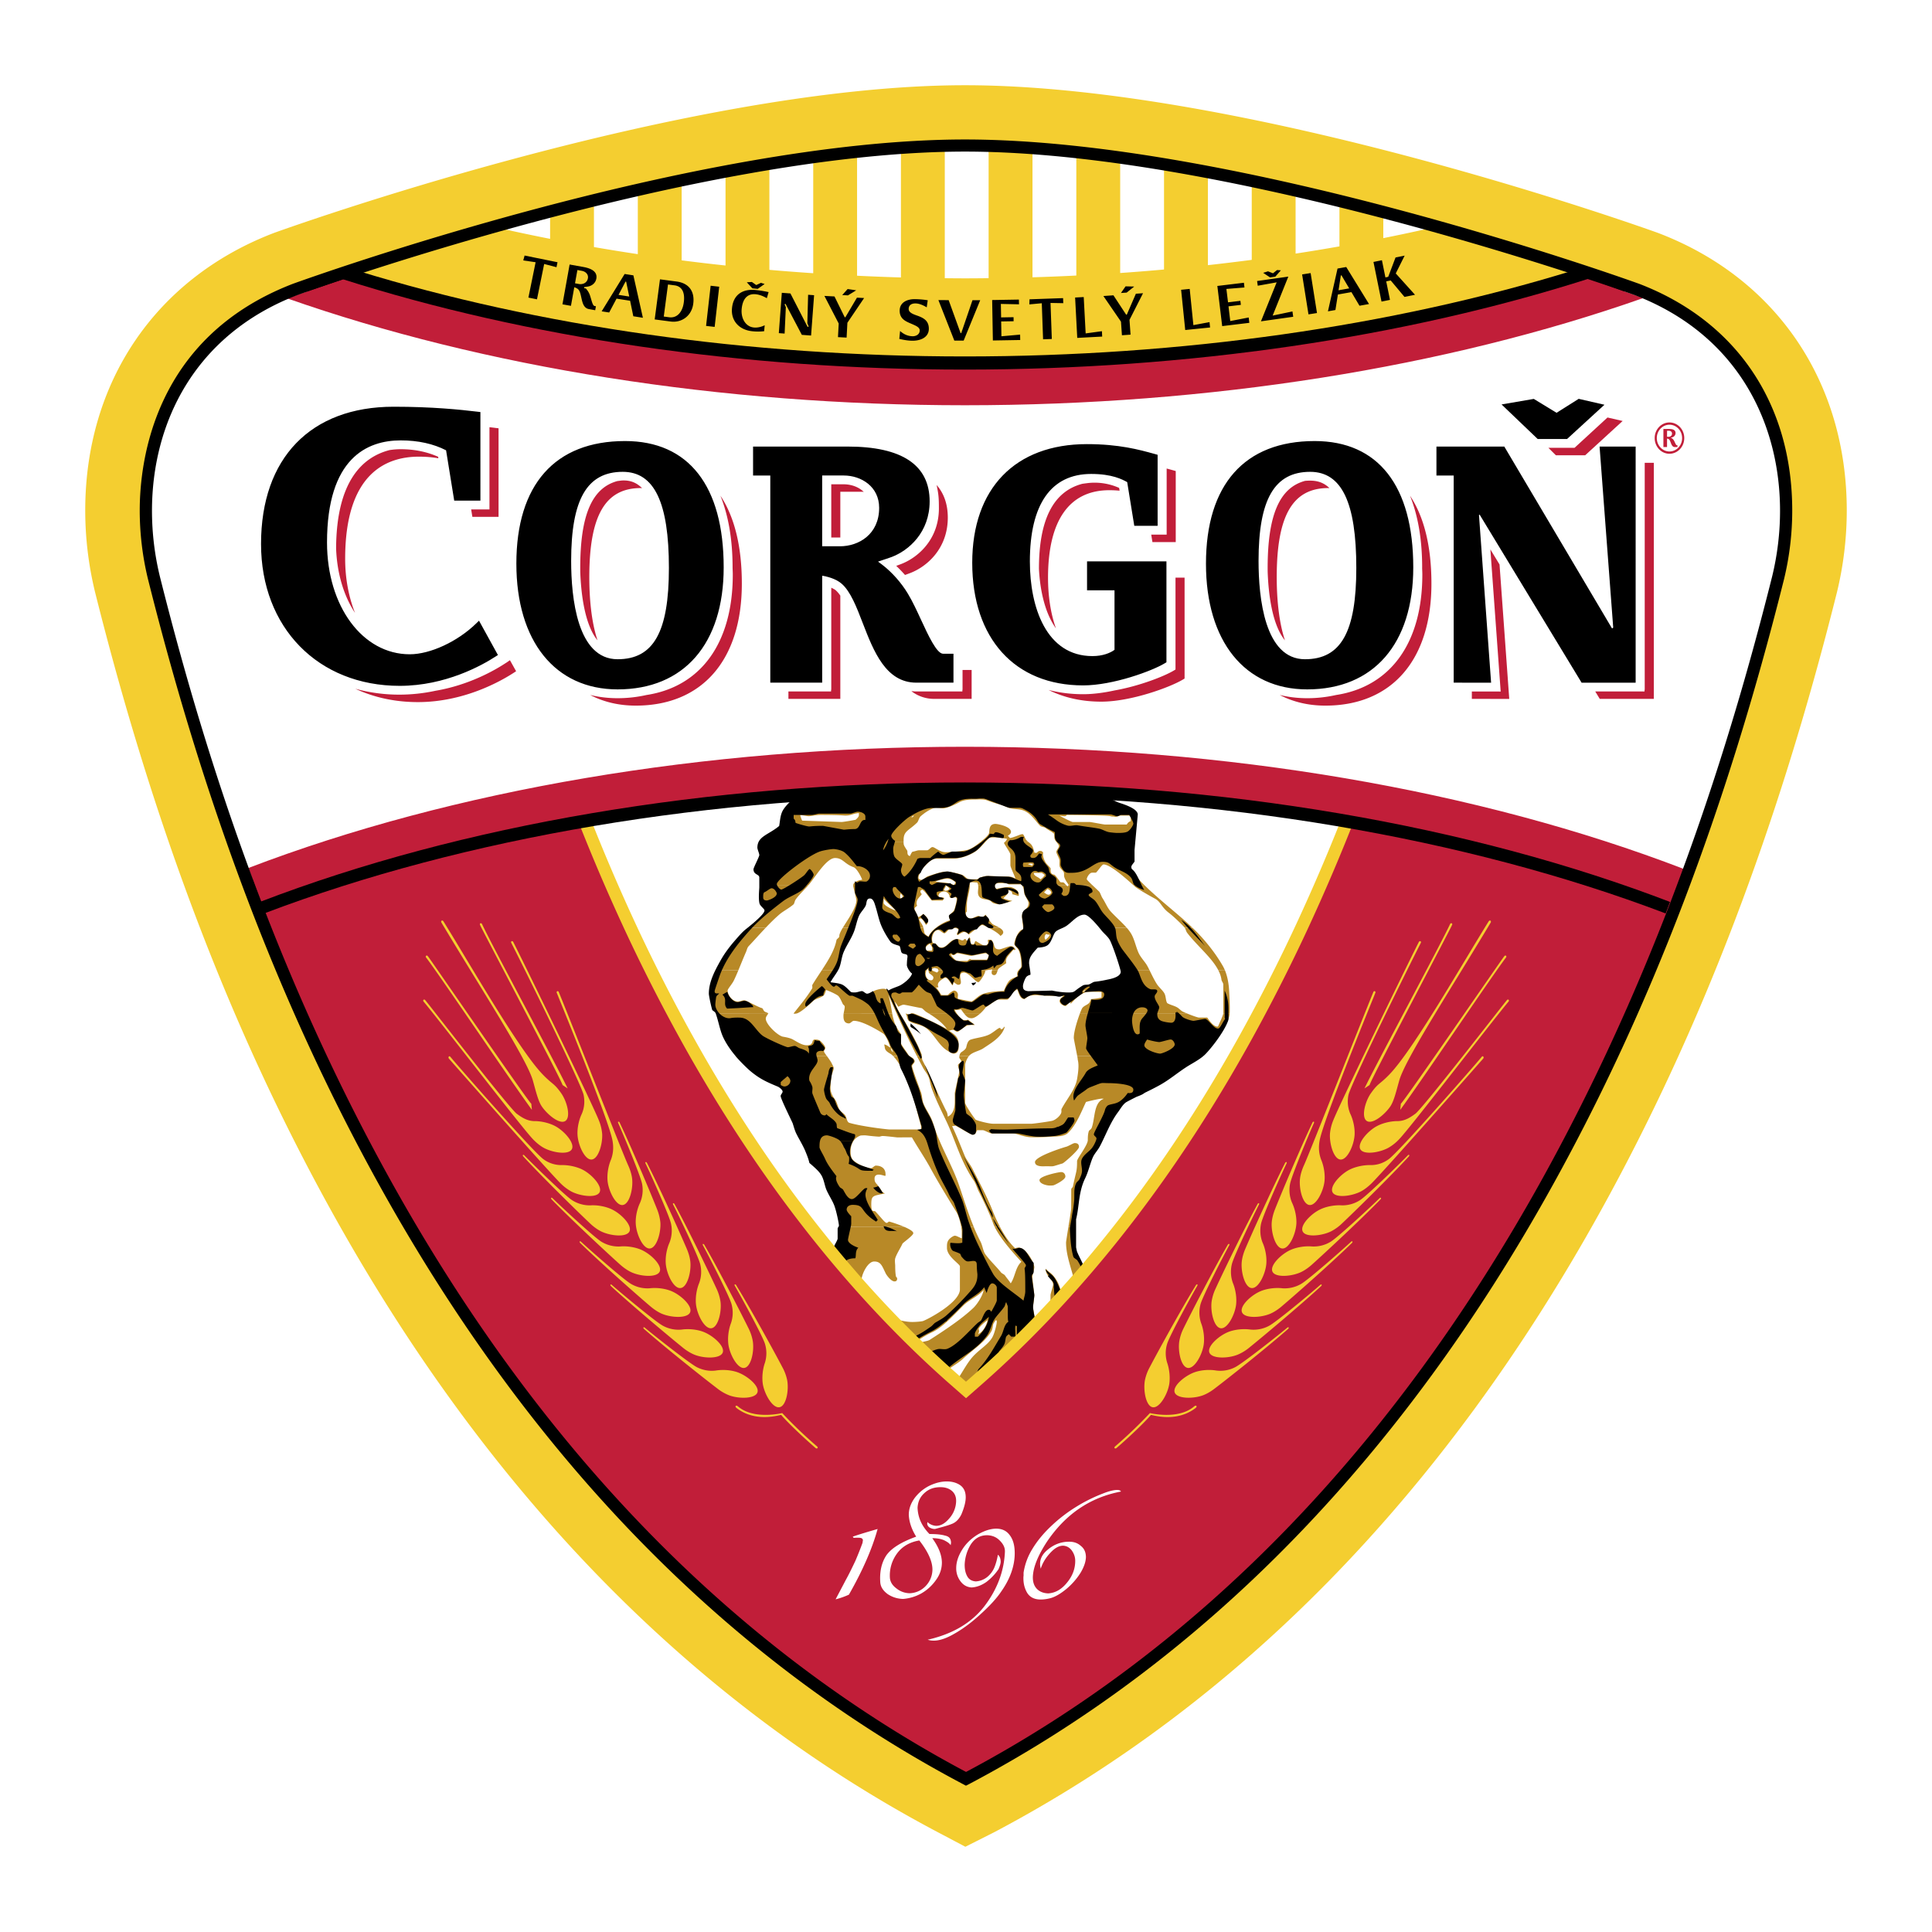
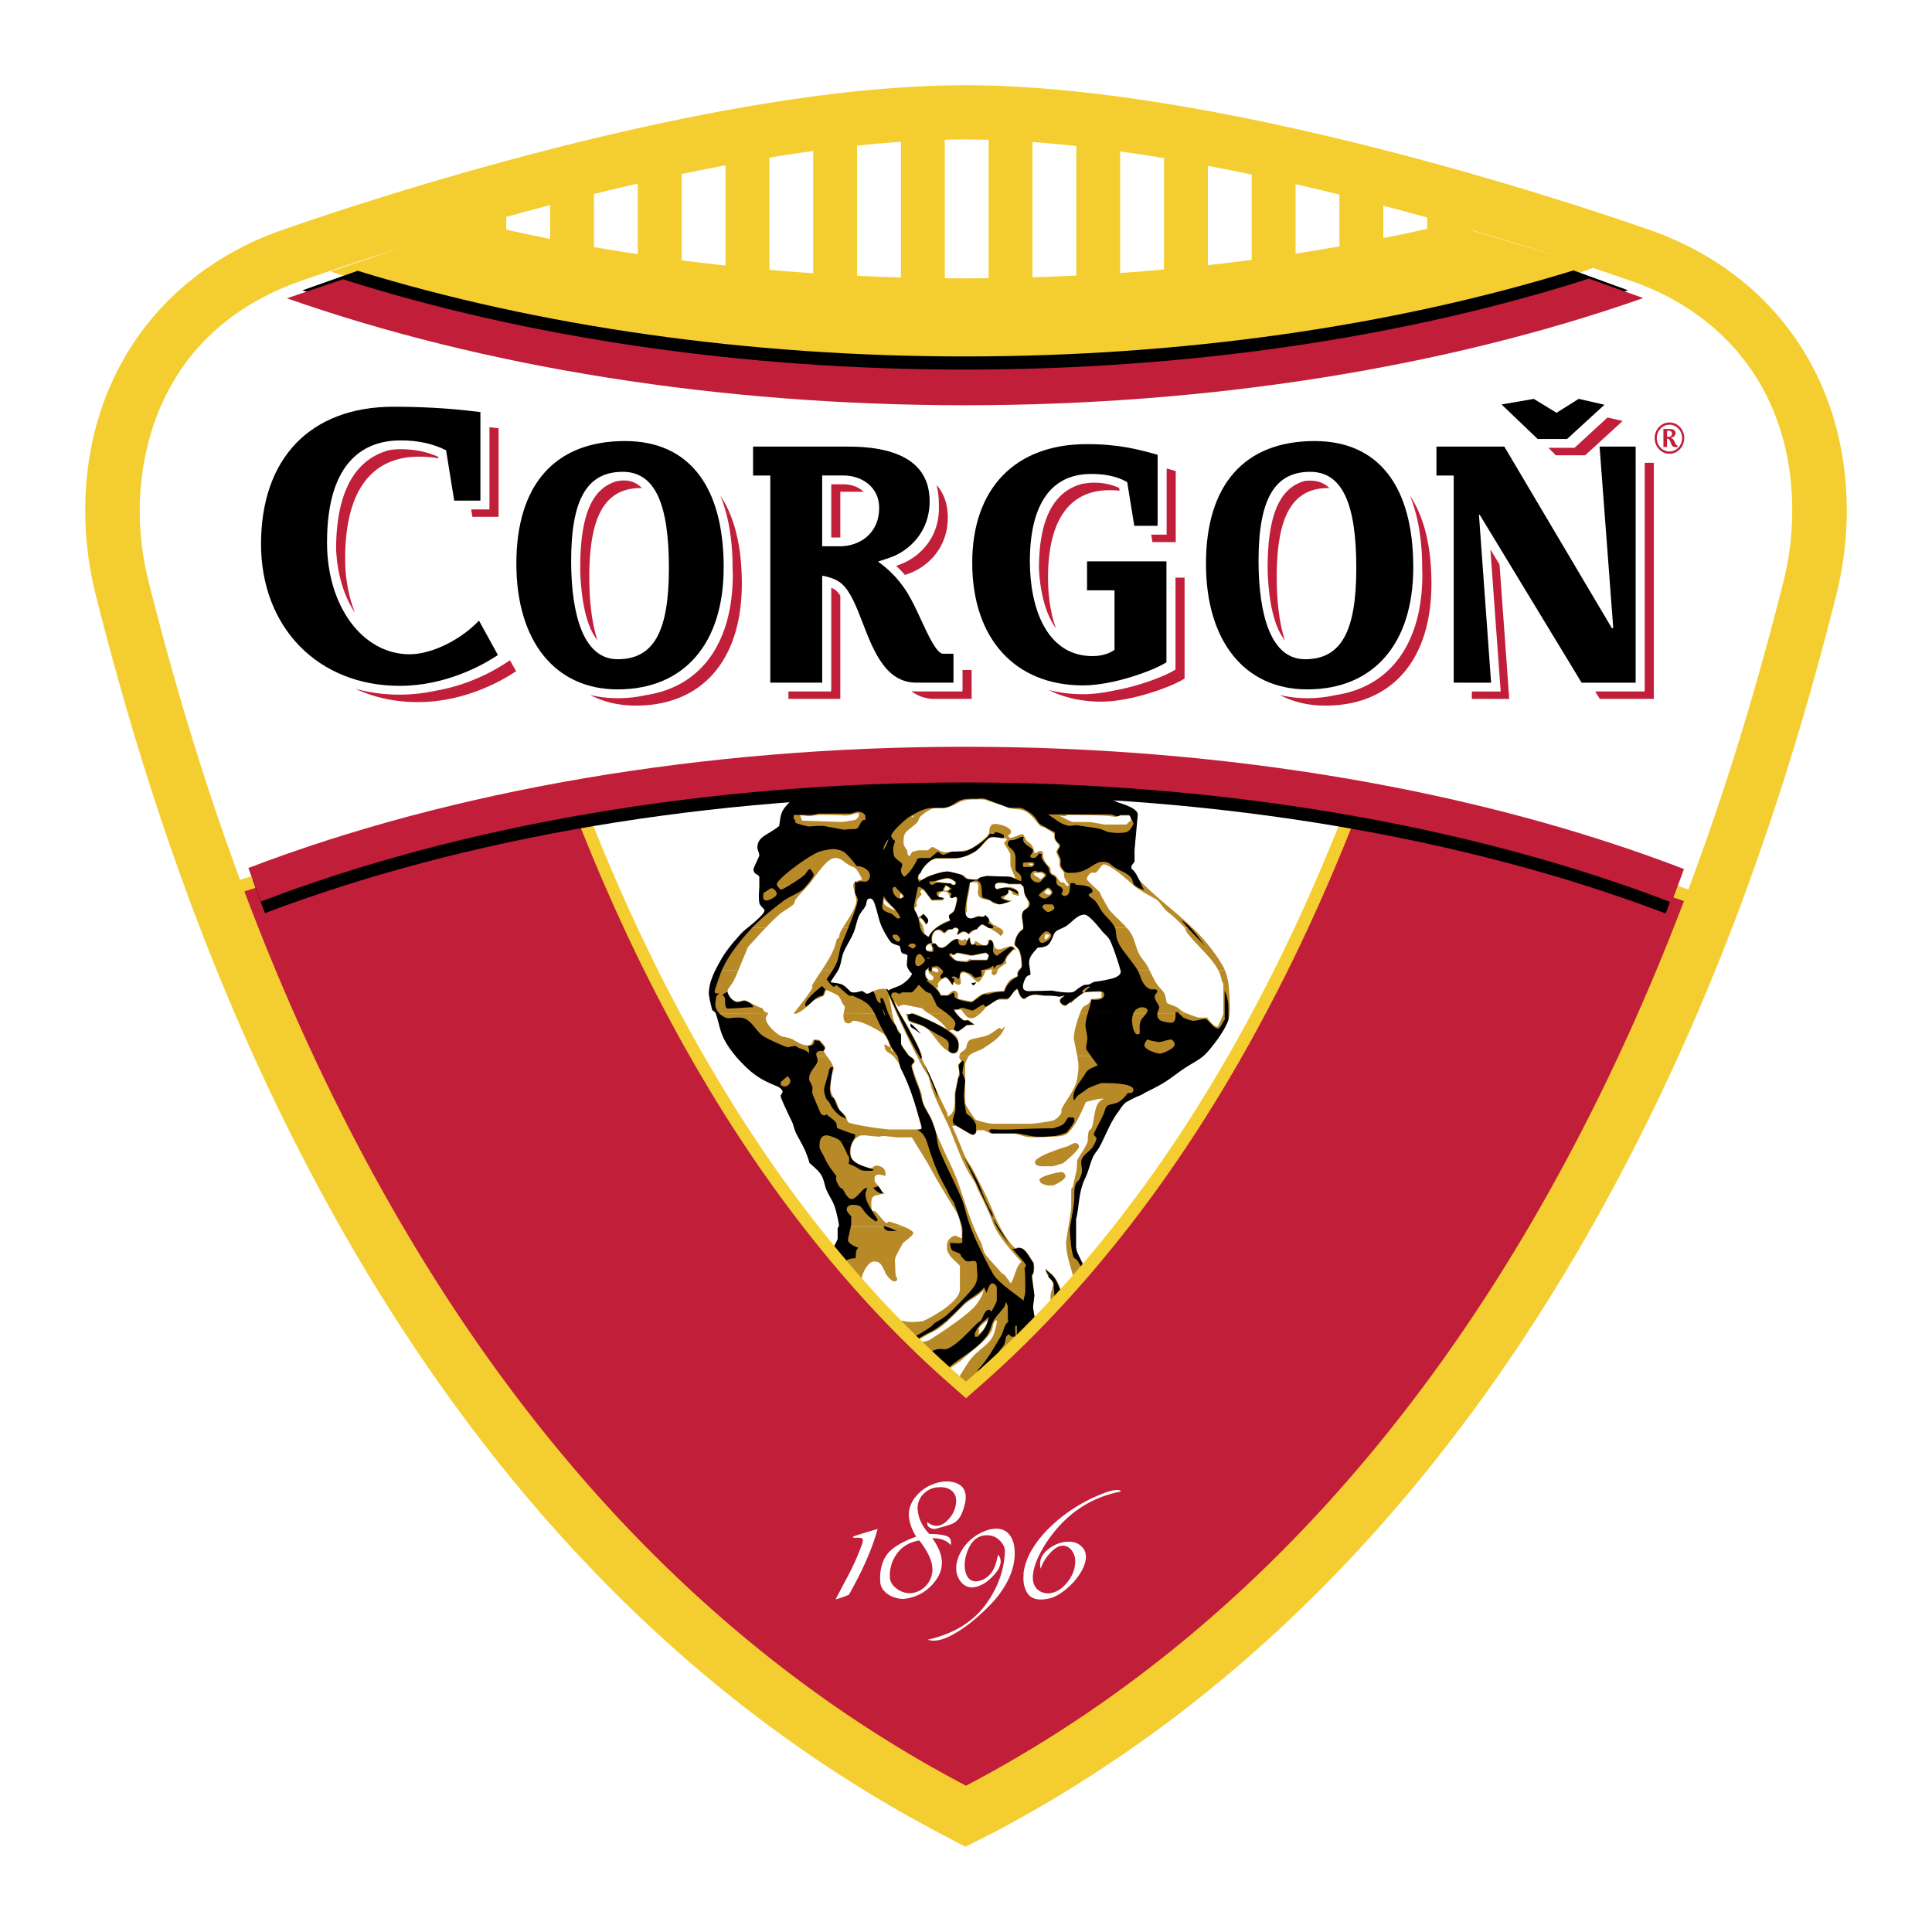
<svg xmlns="http://www.w3.org/2000/svg" width="2500" height="2500" viewBox="0 0 192.756 192.756">
-   <path fill-rule="evenodd" clip-rule="evenodd" fill="#fff" d="M0 0h192.756v192.756H0V0z" />
-   <path d="M96.921 149.361s48.567-34.916 56.18-40.691 16.646-15.489 16.646-15.489 18.795-36.893 10.395-54.22c-1.334-2.748-5.355-7.756-10.303-10.809-14.846-9.157-57.691-17.667-73.846-17.02C65.67 12.35 41.265 20.461 27.108 25.5c-5.337 1.9-8.061 6.014-8.822 6.774-2.625 2.626-15.088 10.764.927 52.506 16.014 41.741 77.708 64.581 77.708 64.581z" fill-rule="evenodd" clip-rule="evenodd" fill="#fff" />
  <path d="M107.23 114.046c.283 0 .42.13.42.385 0 .305-1.508 1.611-1.639 1.645-1.209.362-.758.281-1.656.281-.207 0-1.094.096-1.094-.417 0-.545 2.627-1.394 3.119-1.531.261-.074.688-.363.85-.363zM105.875 116.937c.281 0 .418.238.418.446 0 .339-1.098.861-1.188.876-.129.021-.23.023-.395.023-.248 0-1-.158-1-.546.001-.401 1.915-.799 2.165-.799zM95.896 122.417c.043.231.064.408.06.463v.663c-.227-.061-.507-.253-.671-.253-.158 0-.183.066-.245.079-.591.365-.562.7-.562 1.141 0 .86 1.292 1.597 1.292 1.837v2.295c0 1.351-3.397 3.089-3.705 3.164-.306.07-.88.089-1.041.089-1.454 0-3.478-.965-3.493-.965h-1.075c-.052.11-.113.225-.113.386 0 .643 1.025.311 1.219.541.177.21.202.587.28.83.186.529.904.94 1.179 1.223a.956.956 0 0 1 .228.553c0 .273-.479.531-.72.715-.109.08-1.096.696-1.386.691h-.401c-.131-1.951-1.172-2.194-1.172-3.781 0-.161.024-.879.08-1.258.066-.393.307-1.109.307-1.273v-1.875c0-.5.596-1.822 1.26-1.822.662 0 .786.436 1.142 1.174.088.186.538.814.891.814.161 0 .258-.096.258-.255 0-.16-.058-.141-.11-.209-.081-.33-.084-.946-.084-1.106 0-.162-.069-.543.018-.783.168-.474.517-.99.71-1.417.049-.099 1.078-.809 1.078-1.043 0-.185-.4-.414-.873-.619l-6.464.014c0 .178-.15.452-.198 1.021-.024.37.029.788-.285 1.072l-.04 1.289c-.415.607-.447 1.285-.527 1.85-.066.441-.081.975-.243 1.329-.505 1.105-.343 2.597-.525 3.659-.236-.006-.941-.03-1.053.122-.313.434-1.014.701-1.335 1.167-.192.284-.186.443-.363.805-.079.165-.079.645-.079.805v1.125c0 .024-.449.967-.449 1.128 0 .14 1.194 2.404.663 3.781l4.356 2.747c.09-.044 2.147-2.501 7.656-4.545 1.216-.454 2.417-2.366 3.145-3.049.426-.4 1.081-.715 1.531-1.131.977-.91 2.254-1.703 2.875-2.795.098-.176.133-.438.168-.633.021-.135.18-.329.268-.473.092.072.102.03.102.192 0 .159-.205 1.142-.48 1.59-.443.72-1.318 1.183-1.965 1.93-.96 1.104-1.516 2.813-2.794 3.533-4.022 2.262-5.244 3.158-8.061 5.911l16.003-1.111c.143-.963 1.221-6.366 1.203-6.462v-5.299c-.096-.515-.289-1.377-.289-1.537 0-.162.127-1.028.127-1.188 0-.161-.195-1.704-.195-1.86 0-.162.195-.805.195-.965 0-.474-1-2.381-1.9-1.886-.58-.534-1.102-1.337-1.52-2.13l-.529-.004c.549 1.131 1.742 2.48 2.658 3.475-.6.538-.625 1.525-1.066 2.149-.158-.274-.404-.536-.568-.786-.088-.126-.303-.188-.408-.318-.436-.554-1.115-1.189-1.551-1.799-.234-.328-.275-.869-.494-1.285a18.57 18.57 0 0 1-.664-1.438l-1.256.001zm11.331 0v2.052c0 .916 1.1 1.803 1.004 2.71-.01.137.021.398.061.554.09.304.051.669.133 1.049.041.057.18.136.244.177.285.241.445.51.607.767.09.138.191.438.266.64.348.947.414 1.723.582 2.741l.166 9.796-1.064.421c-.152-.659-.896-5.16-.928-5.81-.055-1.153-.055-1.683-.193-2.695-.229-1.668-.518-1.896-.518-3.275 0-.164-.033-.65.014-.97.01-.08.115-.123.115-.285 0-.425-1.518-1.091-1.518-1.091-.25 0-.418.314-.418.481 0 .161.258.514.258.675 0 .16-.129.097-.129.257s.129.16.129.221l.379 3.597v3.654c.008.161.197.443.328.704l.992 4.856-2.447-.635c.373-2.538-.086-5.435-.654-6.639-.049-.112-.02-.332-.02-.495 0-.162.193-2.368.193-2.528v-4.124c0-.161.258-.892.258-1.051 0-.522-.732-.81-.752-1.604.164.205.479.393.678.603.381.384.793 1.136.801 1.598.479.529 1.006.141 1.496.561.041-.113.039-.258.039-.42 0-1.461-.969-3.193-.969-4.943 0-.075.113-.791.234-1.545l.633-.004zm1.812 13.36v.259-.259zm-3.422-3.982v.196-.196zm-7.084-.089c-.076.387-.385 1.146-.945 1.396.18-.343.055-.384.055-.503 0-.161.529-.634.89-.893zm10.246-2.318c.152.139.225.26.225.421 0 .16-.127 1.25-.127 1.409 0 .16.258 2.538.258 2.699 0 .16-.01.342-.182.478v-1.192c-.01-.16-.164-.875-.316-1.331-.172-.489.117-1.284-.535-1.807.201-.218.462-.474.677-.677zm-10.636-.7c-.098.618-.68 1.478-1.051 1.824-1.188 1.116-2.862 2.221-4.305 3.148-.3.193-.699.142-.967.36-.513.424-.795 1.13-1.311 1.628-.308.295-1.062.621-1.467.879-.216.135-.471.273-.64.442-.168.162-.975 1.086-1.322 1.081h-.404c-.007-.092-.072-.092-.072-.253s.46-.63.708-.929c-.053-.044.034-.033-.128-.033s-1.943.577-2.105.577H81.22c-.16 0-.501-.037-.672-.156-.152-.115-.852-1.256-.852-1.608 0-.425.347-1.252.775-1.252.16 0 .16.064.25.072v.363c-.139.073-.316-.017-.316.14 0 .163.196.32.196.485 0 .159-.147.157-.262.205v.171c.004.159.166.538.365.596.492.143 1.518.213 1.679.213h1.922c.161 0 .627-.126.79-.126h1.532c.163 0 .185-.058.257-.111 1.261.004 2.604-1.104 3.75-1.986.695-.536 1.574-1.135 2.331-1.48 1.12-.521 2.183-1.733 3.152-2.688.641-.627 1.444-.873 2.026-1.562z" fill-rule="evenodd" clip-rule="evenodd" fill="#b88927" />
  <path d="M89.105 105.359c.873.893 1.158 2.042 1.603 3.056.542 1.222.8 2.634 1.185 3.923v.351h-3.116c-.163.008-2.707-.281-4.023-.658-.282-.081-.258-.52-.431-.758-.143-.201-.417-.338-.538-.515-.202-.283-.251-.77-.491-1.091-.38-.496-.435-.887-.435-1.143 0-.16.048-.743.08-1.064.026-.255.243-.7.243-.861s-.1-.293-.15-.405c-.112-.254-.348-.575-.54-.839l-9.11.005c.215.229.447.45.686.654.225.191.37.404.604.582a12.7 12.7 0 0 0 1.103.754c.492.297.959.585 1.417.794.169.071 1.159.41 1.13.603-.15 1.11.465 2.16.853 3.273.313.899.895 1.919 1.394 2.971.172.368.186.869.436 1.103.794.745 1.443 1.162 1.651 1.909.476 1.652 1.165 2.802 1.165 4.263 0 .041 0 .09-.002.152h6.433a13.576 13.576 0 0 0-1.513-.538c-.162 0-.13.128-.292.128-.164 0-.708-.738-1.119-1.15-.041-.038-.186-.012-.31-.082-.086-.2-.089-.436-.089-.597 0-.932.165-.857 1.357-1.103-.057-.032-.238-.126-.301-.23-.511-.875-.73-.737-.73-1.268 0-.426.418-.385.451-.385.161 0 .362.065.604.129.049-.055.041 0 .041-.16 0-.643-.491-.869-.968-.869-.161 0-.323.257-.484.257-.542 0-1.468-.482-1.816-.843-.2-.209-.218-.634-.218-.794 0-.528.149-1.308.991-1.619.127-.015.268-.02.431-.02.16 0 .614.082 1.388.129.13.011.224-.063.389-.063.159 0 .525.034 1.356.129.193.026.383 0 1.562.005.595 1.039 1.288 2.042 1.861 3.094.719 1.324 1.637 2.823 2.582 4.364.227.375.393 1.033.477 1.483l1.256.003c-.589-1.41-1.003-2.801-1.469-4.156-.614-1.781-1.624-3.528-2.283-5.263-.162-.433-.29-.986-.492-1.411-.242-.529-.598-1.02-.799-1.543-.112-.304-.096-.723-.234-1.092-.316-.851-.884-2.419-.884-2.58 0-.159.26-.321.26-.479 0-.286-.312-.391-.504-.533h-1.648v-.002zm2.374 0c.202.396.411.796.624 1.194.161.295.413.57.542.902.123.302.171.72.3 1.09.387 1.11.976 2.269 1.509 3.398.879 1.868 1.394 3.944 2.708 5.855.186.271.307.718.492 1.079.494.963 1.082 2.21 1.424 3.147.045.129.102.261.168.395l.529-.004a15.524 15.524 0 0 1-.738-1.61c-.572-1.451-1.348-2.867-2.004-4.176-.241-.48-.611-.882-.797-1.346-.387-.939-.791-1.992-1.245-2.924l.354-.05c.571.317 1.521.899 1.683.899.348 0 .334-.27.467-.449h.561c.16.001.693.321.854.321h2.113c.451 0 1.131.385 1.914.385.16 0 .615.033 2.166-.065.449-.022 1.098-.029 1.438-.352.85-.803 1.363-2.17 1.807-3.105.508-.141 1.398-.33 1.561-.33s.141-.008.195.025c-1.004.362-.838 1.946-1.186 2.886-.055.144-.258.25-.281.322-.105.31-.107.652-.107.908-.01.513-1.072 1.831-1.072 2.087 0 1.093-.088.947-.412 2.529-.023.12-.17.158-.17.317v1.879c0 .087-.145.994-.281 1.85l.633-.002.084-.692c0-.159.074-.945.074-1.106l.248-1.269c0-.626.738-2.364.859-2.691.113-.308.102-.665.215-.896.445-.893 1.156-1.898 1.588-2.854.445-.997.807-2.159 1.963-3.043.5-.384 1.4-.616 1.891-.921.535-.328 1.143-.616 1.619-.887 1.469-.841 2.52-1.746 4.119-2.697l-12.414-.001c.029.157.047.273.047.31 0 .16.209.477-.064 1.994-.184 1.044-1.02 1.984-1.537 2.961-.057.113-.002.258-.037.378-.086.331-.598.773-.969.836-.631.121-1.854.281-2.016.281h-3.793c-.484 0-1.703-.333-1.777-.421-.362-.448-1.037-1.497-1.037-1.657v-3.803c0-.145.162-.615.382-.879h-.953a.722.722 0 0 0-.013.116c0 .16.195.256.195.417 0 .158-.323.224-.323.386 0 .159.128.449.128.609 0 .161-.45 2.03-.45 2.192v.817c0 .57-.116 1.239-.695 1.513-.014-.157-.046-.353-.102-.463-.841-1.631-1.518-3.395-2.415-5.138-.061-.115-.056-.293-.068-.45h-.498v.003z" fill-rule="evenodd" clip-rule="evenodd" fill="#b88927" />
  <path d="M79.193 101.093a.092.092 0 0 0-.015.014c.054.045 0 .035.163.035.06 0 .13-.019.21-.049h-.358zm4.981 0a1.656 1.656 0 0 0-.022.208c0 .266-.01.803.547.803.161 0 .323-.256.484-.256.816 0 2.203.814 2.89 1.241.365.223.633 1.064.778 1.448-.313-.191-.432-.315-.641-.328.068.165.042.382.146.541.171.259.473.341.666.524l.083.08 1.642.005a.406.406 0 0 1-.121-.128c-.219-.368-.731-1.001-.73-1.163v-.896c-.254-.376-.491-.713-.628-1.088a6.111 6.111 0 0 1-.255-.988l-4.839-.003zm5.27 0a92.286 92.286 0 0 0 2.035 4.267h.497a.838.838 0 0 0-.035-.196c-.382-.976-.962-2.039-1.484-2.946-.208-.365-.456-.742-.673-1.126l-.34.001zm1.469 0c-.075.03-.081.111-.21.111-.162 0-.193-.062-.359-.081.19.224.127.618.378.771.465.297 1.171.305 1.679.684.72.529 1.148 1.491 1.875 2.076.167.139.689.467.852.467.605 0 .515-.706.515-.834 0-.625-.114-.934-.967-1.451.159-.023.222-.088.385-.088.161 0 .292.191.454.191.162 0 .617-.461.984-.622.237-.104.524-.019.76-.061a9.668 9.668 0 0 0-.683-.521c-.116.044-.314.077-.459.023-.22-.086-.489-.395-.67-.668l-2.821.002c.62.379 1.412.932 1.846 1.58-.339-.214-2.767-1.408-3.373-1.577l-.186-.002zm5.254 0c.277.364.456.497.767.497.266 0 .608-.243.887-.497h-1.654zm11.583 0c-.26.696-.617 1.818-.617 2.457 0 .125.238 1.246.34 1.811l12.414-.001c.053-.045.125-.081.158-.143 1.072-1.906 2.545-2.714 2.639-4.126l-.637.002v.008c0 .161-.324.856-.527 1.317-.385.087-.887-.61-1.07-.894h-.816c-.127.001-.744-.216-1.248-.429l-10.636-.002zm-34.203 4.266a7.71 7.71 0 0 1-1.22-1.732c-.389-.778-.552-1.699-.817-2.507-.002-.01-.007-.018-.007-.024l5.136-.003.02.02c-.121.172-.257.351-.257.51 0 .595 1.214 1.712 1.704 1.806.321.056.743.133 1.025.295.508.288.918.563 1.37.563.752 0 .403-.575.808-.575.159 0 .368.005.528.135.234.193.505.54.505.698 0 .159-.131.191-.131.354 0 .073.125.247.28.457l-9.11.005h.166v-.002zm23.124 0a.496.496 0 0 1 .078-.085c.389-.345.95-.411 1.36-.686.846-.562 1.797-1.114 2.117-2.064 0 0 .008-.046-.035-.1-.039.054-.127.259-.289.259-.16 0 0-.128-.16-.128-.162 0-.648.476-1.086.678-.539.249-1.244.307-1.808.489-.342.104-.403.631-.457.8-.074.201-.345.361-.489.465-.09.062-.16.225-.184.373l.953-.001zm-7.785-.815c.103.146.165.274.222.443-.171-.13-.245-.284-.222-.443z" fill-rule="evenodd" clip-rule="evenodd" fill="#b88927" />
  <path d="M81.979 96.819c-.309.469-.628.942-.916 1.417-.064.104.025.282-.04.385-.513.854-1.196 1.662-1.83 2.47l.358.002c.59-.233 1.571-1.23 1.642-1.278.307-.208.694-.263.965-.486.14-.113.186-.347.265-.558.351.127.758.304 1.13.528.231.146.408.624.546.894.044.064.18.113.18.275 0 .115-.065.408-.105.627l4.839-.002c-.113-.598-.195-1.237-.389-1.873.268.621.541 1.248.82 1.873h.34c-.219-.385-.409-.778-.513-1.168.107.141.23.333.347.513.172-.064.376-.196.539-.196.157 0 1.206.242 1.779.338.127.024.315.297.526.412.052.034.106.068.162.1l2.821.002a2.227 2.227 0 0 1-.186-.321c.221-.015.404-.013.619-.079.108.159.205.292.288.402l1.654-.002c.264-.241.471-.495.49-.566.383-.216 1.082-.799 1.244-.799h.951c.148 0 .473-.64.52-.68a2.4 2.4 0 0 1 .469-.343c.125.275.248.961.668.961.162 0 .338-.24.539-.305.186-.057.527-.081.691-.081.158 0 .287.064 2.705.086-.205.166-.383.331-.383.491 0 .328.459.513.578.513.162 0 .324-.385.486-.385s-.098.131.066.131c.053 0 .773-.973 1.604-1.156.082-.018 1.297-.001 1.451.007v.56a6.37 6.37 0 0 1-1.041.15c-.053.102-.111.307-.211.403-.217.218-.59.277-.725.595a6.95 6.95 0 0 0-.174.42l10.635-.002a5.673 5.673 0 0 1-.389-.172c-.135-.063-.34-.282-.502-.386-.297-.194-.717-.263-1.039-.455-.148-.239-.119-.58-.24-.886-.129-.328-.562-.652-.797-1.021-.252-.395-.49-.894-.719-1.356l-2.781.003c.02.076.016.136.029.149.59.644-2.186 1.1-2.652 1.197-.469.097-.949.133-1.369.295-.234.088-.461.442-.678.562-.223.128-.615.035-.775.035-1.605 0-1.754-.18-4.066-.137-.236.007-.373-.261-.373-.538 0-.165-.07-.581.107-.806.08-.095.344-.322.465-.345.059-.039.02.079.02-.08 0-.059-.025-.163-.059-.334h-.965c-.094.133-.158.305-.088.579-.273.144-.65.249-.828.458-.227.256-.398.697-.539 1.008-.658.029-1.402.068-2.072.3-.461.163-.771.561-1.137.756l-1.348-.262c-.073-.142-.012-.219-.012-.378 0-.299-.236-.45-.387-.45-.064 0-.371.15-.597.419-.072.031-.181.031-.34.031-.566 0-.194.005-.868-.761h.211c.054-.065-.023-.106-.023-.267 0-.386.696-.707.743-.707.235 0 .508.525.713.771a.62.62 0 0 0 .109-.318c.162.062.309.254.471.254.68 0-.292-1.219.581-1.219.466 0 1.146.961 1.421.961.137 0 .738-.923.68-1.135.029-.018.059-.027.088-.041h-4.75c.003.021.008.043.008.065l-.154.149c-.147-.07-.34-.133-.483-.207v-.008h-.373c.022.08.045.149.045.247 0 .021.452.296.452.446 0 .162-.065.29-.226.29-.468 0-.547-.505-.547-.644 0-.101.028-.227.093-.34h-1.572c.073.1.298.184.223.371-.517 1.289-2.494 1.785-2.548 1.646-.141-.358-1.141-.114-1.45.09-.18.121-.428.325-.59.325s-.355-.256-.516-.256c-.162 0-.517.108-.679.108-.355 0-.474-.102-.957-.55-.391-.354-1.191-.502-1.593-.512.192-.352.314-.652.5-1.057.027-.053.133-.107.154-.166h-1.436v.004zm16.996 0c-.016.056-.039.114-.039.215 0 .157.096.254.258.254.217 0 .277-.28.34-.469h-.559zm22.586 0c.16.31.268.623.309.947.016.128.178.301.178.462v2.864h.637c.006-.092.008-.182.008-.272 0-.162.02-.419-.062-1.958-.033-.685-.16-1.424-.414-2.046l-.656.003zm-50.059 4.274c-.066-.135-.203-.221-.316-.309-.206-.871-.346-1.006-.346-1.569 0-.916.194-1.591.559-2.396h2.264c-.147.346-.292.687-.444 1-.168.355-.626.852-.626 1.011 0 .385.438 1.093 1.032 1.093.163 0 .484-.129.647-.129.162 0 1.523.771 1.764.784.12.106.122.244.25.341.116.082.239.083.353.176l-5.303-.002h.166zm19.595 0a.451.451 0 0 0-.106-.014.202.202 0 0 0-.079.012l.185.002zm17.178-2.322c.021.093-.141.188-.236.169.07-.1.137-.1.236-.169z" fill-rule="evenodd" clip-rule="evenodd" fill="#b88927" />
  <path d="M84.085 92.564c-.213.354-.356.651-.347.839.01.161-.259.264-.282.392-.19 1.006-.812 2.01-1.478 3.024h1.521c.206-.522.287-1.136.485-1.628.289-.738.831-1.459 1.057-2.18.044-.149.168-.294.21-.445l-1.166-.002zm4.026 0c.234.445.648.994.853 1.405.134.263.656.276.973.29.101.271.138.879.778.8.009.218-.056.786-.056.946 0 .408-.007.525.211.818l1.572-.005a.683.683 0 0 1 .145-.17.906.906 0 0 0 .039.175l.374-.004v-.17l.219-.073c.134.007.26.071.347.08.007.062.044.115.064.163h4.75c.137-.044.322-.054.609-.101a.185.185 0 0 1-.014.098l.559.003a.523.523 0 0 1 .07-.146c.217-.225.57-.404.793-.582-.146-.568.354-.851.691-1.327.084.022.182.029.236-.018-.176-.357-.389-.348-.518-.348-.16 0-.936.321-1.1.321-.693 0-.367-.532-.816-.963h-.244c-.164 0-.037.23-.061.37-.111.132-.201.209-.361.209s-.566-.263-.871-.45c-.115.06-.102.173-.176.309h-.37c.064-.164-.004-.343.006-.575-.043.01-.064-.065-.108-.12-.039.055-.095.32-.256.32-.16 0 0-.128-.16-.128-.163 0-.099.128-.261.128-.16 0-.323-.128-.486-.128-.829 0-.974.834-1.61.834-.517 0-.21-.314-.861-.454-.075-.139-.077-.253-.077-.413 0-.258.187-.867.615-.867.159 0 .451.322.611.322.163 0 .321-.31.475-.366.177-.063.463-.147.623-.147.164 0 .25.075.324.154-.068.146-.133.341-.193.449l.102.103c.17-.124.479-.322.641-.322.162 0 .345.137.457.257.242-.181.595-.468.884-.681h-4.157c-.338.268-.619.576-.724.871-.153-.064-.354-.186-.413-.338-.047-.138-.06-.339-.112-.532h-4.155.139v.003zm10.535 0c.441.23.982.556 1.168.812.105-.064.281-.197.281-.357 0-.183-.17-.332-.379-.457l-1.07.002zm3.43 0l.016.155c-.502.027-.898 1.159-.898 1.456 0 .161.236.325.355.495.268.361.355 1.205.355 1.72 0 .16-.178.257-.303.429h.965a5.297 5.297 0 0 1-.076-.786c0-1.226.572-.923.908-1.501.057-.02.133-.079.201-.084 1.062-.096 1.33-.95 1.52-1.384.322-.224.049-.277.742-.5h-3.785zm7.703 0c.113.132.188.225.201.242.232.307.672.632.908 1.098.418.842.91 2.41 1.029 2.912l2.781.003a11.343 11.343 0 0 0-.227-.444c-.211-.393-.637-.805-.865-1.286-.281-.61-.4-1.324-.744-1.922a3.825 3.825 0 0 0-.447-.603h-2.803.167zm8.422 0c.107.164.135.363.24.5.963 1.272 2.465 2.468 3.119 3.752l.654.003a3.412 3.412 0 0 0-.195-.413c-.721-1.26-1.658-2.444-2.652-3.458-.129-.129-.26-.256-.396-.386l-.77.002zm-46.718 4.255c.128-.278.432-.578.575-.907.274-.633.791-1.21 1.243-1.844a8.124 8.124 0 0 1 1.44-1.507l1.653.003c-.596.623-1.159 1.267-1.709 1.845-.139.146-.177.396-.265.589-.264.603-.51 1.226-.758 1.818l-2.097.003h-.082zm24.059-1.712c.163 0 1.196.256 1.358.256.162 0 1.259-.256 1.421-.256.16 0 .207.131.354.213-.068.153-.135.281-.209.425H96.91c-.053.004-.073-.2-.383.127h-.974c-.185.003-.66-.446-.703-.696.133.062.115.123.277.123.158.001.256-.192.415-.192zm-2.766-.961c.086.196.298.268.206.696a6.494 6.494 0 0 1-.558-.002c-.01-.086-.073-.086-.073-.248 0-.185.237-.306.425-.446zm11.613-.967c.088.077.26.066.352.08-.064.162-.197.297-.414.499-.088-.074-.1-.096-.1-.257 0-.16.076-.245.162-.322z" fill-rule="evenodd" clip-rule="evenodd" fill="#b88927" />
  <path d="M85.122 88.293c-.004.014-.004.025-.004.041 0 .16.323 1.315.323 1.476 0 .772-.856 1.923-1.354 2.756l1.124-.002c.206-.736.429-1.516 1.048-2.282.064-.081.026-.51.34-.679h.538c.325.851.562 1.828.876 2.645.033.079.048.225.099.318l4.013-.002a.821.821 0 0 0-.056-.174c-.08-.201-.3-.449-.362-.667 0 0-.003-.083.159-.083.178 0 .438.517.522.641.109-.061.22-.258.22-.417 0-.233-.294-.542-.487-.675-.111.061-.309.256-.53.319-.08-.278-.339-.67-.339-.833 0-.158.136-.178.24-.303.021-.06-.046-.08-.046-.242 0-.394.21-.517.518-.908 0-.054-.13-.119-.13-.28 0-.159.13-.097.144-.185.275.068.716.82.997 1.087h1.076c.051-.058.116-.185.171-.225-.12-.108-.288-.101-.498-.104 0 0-.082.002-.082-.156 0-.297.394-.418.517-.418.39 0 .578.323.578.517 0 .198.42.077.626.064.078.07.087.064.087.22 0 .162-.124.67-.22.977-.097.287-.555.534-.555.695s.059.241.127.399c-.375.081-.956.378-1.427.752l4.157-.002c.217-.162.398-.283.467-.283.053 0 .324.114.648.283h1.07c-.275-.174-.615-.295-.707-.381-.275-.264-.457-.619-.689-.929-.105.12-.225.256-.387.256s-.162-.127-.322-.127c-.162 0-.582.258-.745.258a.496.496 0 0 1-.514-.483c0-.16.07-.145.106-.203.022-.312-.02-.709.039-1.086.083-.531.261-1.044.261-1.575l-1.584-.001a.03.03 0 0 0-.012.007.045.045 0 0 1-.017-.009l-10.024.003zm12.466 0c.059.319-.064.638.004.93.141.587.793.438 1.197.638.068.051.199.179.256.216.195.088.504.149.662.149.164 0 .861-.188 1.293-.351a3.367 3.367 0 0 1-.9-.254c.201-.222.562-.471.514-.707 0-.071.064-.133.057-.088.119.021.346.103.322.386.178.054.439.116.615.179.047-.055.039 0 .039-.162 0-.464-.684-.737-.904-.737-.164 0-.861.063-1.332.191-.08-.073-.152-.126-.152-.288 0-.039.008-.073.021-.103l-1.692.001zm4.361 0c.051.05.078.133.119.22.115.23.059.535.172.769.137.272.375.657.375.815 0 .7-.648.562-.648 1.348 0 .15.057.54.109 1.121l3.373-.002c.053-.033.354-.07.406-.106.525-.404 1.664-1.386 2.344-1.386.332 0 1.227 1.067 1.58 1.492h2.637c-.461-.522-1.094-1.078-1.578-1.601-.342-.36-.559-.934-.842-1.353-.098-.152-.195-.442-.299-.619-.027-.042-.4-.384-.734-.701l-2.352.002a.307.307 0 0 1-.084.135.545.545 0 0 1-.168-.13l-4.41-.004zm11.104 0c.115.106.186.166.201.184.48.35 1.498.925 1.996 1.191.561.303.631.848 1.361 1.399.453.347 1.07.936 1.529 1.417.023.024.043.05.061.077l.77.002c-1.447-1.39-3.273-2.754-4.812-4.27h-1.106zm-38.148 4.271c.017-.02-.214-.031-.195-.043.556-.433 1.682-1.459 1.682-1.62 0-.16-.36-.435-.416-.699-.128-.562-.102-1.57-.102-1.731v-.177h4.797c-.393.459-.895.914-1.277 1.434-.121.167-.132.427-.229.507-.436.377-1.025.676-1.38.98-.484.416-.944.877-1.392 1.347l-1.653.002h.165zm13.257-2.914c.373.461.819.78 1.213 1.203-.129-.029-1.223-.489-1.213-.78v-.423zm1.69-.51c.099.07.163.198.237.285-.074.087-.083.157-.236.223-.083-.145-.021-.351-.001-.508zm14.662-.455c.148.068.361.224.361.355 0 .062-.098.224-.26.224-.16 0-.305-.133-.449-.22.072-.09.201-.219.348-.359zm-10.156-.31c.09-.009.242.128.377.274-.065.149-.287.229-.423.228 0 0-.058-.062-.152-.078.065-.159.191-.274.198-.424z" fill-rule="evenodd" clip-rule="evenodd" fill="#b88927" />
  <path d="M97.787 84.031c-.088.07-.166.131-.221.171-.324.24-.709.518-1.11.607-.696.161-1.945.218-2.106.218-.591 0-1.073-.515-1.324-.515-.161 0-.364.322-.525.322h-.821c-.163 0-.457.128-.64.14-.122.109-.18.292-.26.435-.313-.08-.221-.367-.259-.529-.339-.519-.371-.575-.369-.844l-14.388-.005c-.053.201-.106.436-.106.545 0 .161.322.547.322.708 0 .162-.647 1.252-.647 1.413 0 .641.499.44.499.922v.674h4.842l.04-.044c.605-.723 1.743-2.645 2.599-2.645.782 0 .914.581 1.853.917.314.113.753.942.854 1.252-.204.015-.851.162-.895.52h10.024c-.529-.3-1.308-.211-1.829-.345.41-.16 1-.289 1.161-.289.325 0 .562.141.837.338a.508.508 0 0 1-.141.293l1.584.002c0-.078-.005-.155-.015-.235.213-.078.481-.014.754-.01a.713.713 0 0 1 .09.247l1.691-.002c.043-.083.137-.128.193-.184h.842c.162-.001.242.129.404.129h1.088c.066 0 .111.021.143.055h4.41c-.08-.08-.158-.179-.242-.238-.051-.032-.186-.011-.322-.039-.203-.24-.385-.581-.586-.734-.047-.031-.217-.022-.312-.152-.082-.111-.086-.343-.068-.462-.08-.185-.385-.405-.516-.63-.166-.291-.318-.665-.236-.972-.098-.113-.137-.167-.301-.167-.16 0-.199.054-.344.186h-.223c-.076-.276-.121-.537-.291-.779-.076-.106-.178-.187-.281-.271l-2.408-.005a.765.765 0 0 1-.068.07c.189.367.646.998.646 1.159v1.075c0 .16.32.83.506 1.315-.166-.058-.338-.183-.541-.183-1.936-.056-2.162-.064-2.32-.064-.316 0-.631.133-.961.32h-.854c-.198-.063-.407-.347-.649-.436-.485-.176-1.345-.333-1.509-.333-.586 0-1.255.264-1.892.463-.206.064-.463.371-.624.371a.392.392 0 0 1-.244-.07c-.07-.069-.079-.027-.079-.188 0-.16.243-.702.476-.949.54-.563.815-.91 1.371-.91h1.662c.655 0 1.62-.333 2.186-.726.359-.25.645-.586.943-.908l-.493-.004zm7.639 0c.107.133.223.285.223.385 0 .161-.258.418-.258.58 0 .158.225.504.299.762.047.186-.025.464.039.706.057.208.33.372.412.575.039.111 0 .329.041.451.078.258.234.504.436.776 0 0-.004.011-.006.025l2.352.002c-.281-.27-.535-.522-.535-.569 0-.161.18-.494.4-.623.105-.062.334-.019.518-.04.252-.229.596-.816.758-.816.68 0 2.367 1.519 2.949 2.051l1.105-.002c-.102-.1-.203-.201-.303-.304-.402-.409-1.082-1.325-1.082-1.485 0-.162.279-.394.279-.553v-1.338l-.064-.582h-7.563v-.001zm-2.285 3.056h.811c.074.067.203.134.275.213a1.059 1.059 0 0 1-.424.423c-.235-.267-.657-.294-.662-.636zm-.075-.887s-.066.08-.078.168l-.438-.158c.096-.027.233-.09.516-.01z" fill-rule="evenodd" clip-rule="evenodd" fill="#b88927" />
  <path d="M75.846 84.031a.526.526 0 0 1 .108-.215c.579-.634 1.209-.619 1.814-1.221.187-.184.122-.831.193-1.07.113-.378.222-.747.56-.963.039-.024.21-.262.292-.342.104-.104.136-.091.224-.194.201-.235.43-.377.688-.388.644-.017.875 0 1.036 0 .556 0 .705-.422 1.334-.662.306-.112.716-.205 1.056-.347.113-.049.334-.03.445-.079 2.775-1.115 5.45-1.037 8.108-1.566l3.251-.215 3.511.107c3.406.434 7.23.967 10 2.001.357.128.604.287 1.031.461 1.24.524 2.062.851 3.273 1.47.24.121.58.44.58.559 0 .16-.1.351-.041 1.317l-.133 1.346h-7.754c-.061-.08-.121-.153-.154-.207-.104-.178-.074-.44-.102-.642-.305-.268-.605-.371-.848-.57-.137-.114-.41-.088-.555-.232-.467-.465-.936-1.332-1.822-1.572-.379-.098-.783-.074-1.16-.168-.326-.089-.648-.282-.906-.347a11.46 11.46 0 0 1-1.416-.446c-.301-.124-.916-.083-1.078-.083-.5 0-1.177.009-1.661.273-.479.266-1.073.52-1.477.602-.314.062-.728-.121-1.035-.025-.477.152-.948.471-1.353.825-.178.162-.219.498-.366.643-.838.809-1.336.825-1.336 1.724 0 .094-.005.167-.005.229l-14.673-.005h.371v.002zm22.431 0c.15-.157.307-.315.479-.459.193-.016.402-.022.564-.022s.75.065 1.162.146c-.055.13-.152.241-.254.34l2.408-.005a1.37 1.37 0 0 1-.258-.237c-.088-.111-.148-.321-.273-.513-.062-.06.027-.052-.139-.052-.16 0-.799.32-1.201.384l-.217-.229c.217-.126.32-.253.32-.38 0-.554-1.328-.802-1.549-.802-.564 0-.604.435-.627.868-.008.22-.545.681-.906.962h.491v-.001zm-7.093-2.644c-.069.1-.158.175-.253.151.073-.096.161-.17.253-.151zm20.144.108c.162 0 .334-.127.494-.125h.844l.145.15v.418c-.156.01-.32.183-.396.327h-2.141c-.162.002-1.404-.254-1.566-.254h-1.662c-.162 0-.861-.39-1.33-.617.281-.025.568.161.725-.086 5.48.05 3.865.14 4.736.167.069.023-.009.02.151.02zm-25.635-.377v.208c.005.163-.201.357-.333.463-.458.091-1.241.221-1.403.221l-3.923-.135a2.598 2.598 0 0 1-.2-.558c.481.053.703.115.862.115.162 0 .773-.128 1.164-.128 1.936 0 2.322.064 2.487.064.585 0 .694-.184 1.346-.25z" fill-rule="evenodd" clip-rule="evenodd" fill="#b88927" />
  <path d="M99.082 121.561c.191.776 1.117 1.908 1.58 2.558-.506-.878-1.086-1.711-1.58-2.558zM98.906 120.88c-.588-.884-.975-2.178-1.42-3.093-.402-.835-.946-1.671-1.375-2.455l2.926 6.16a.952.952 0 0 0-.131-.612zM106.744 142.514c-.131-.577-.256-1.502-.256-1.664 0-.161.064-.194.062-1.031-.062-.387-.191-.935-.195-1.096v-4.426l-.576-4.522c0-.169.1-.398.258-.677-.389-.468-.537-1.436-1.135-1.932-.154-.129-.469-.395-.592-.535.049.232.252.505.369.608-.055.04-.129 0-.127.074.287.395.578.519.578.856 0 .028.004.079.006.149-.002.021-.006.049-.006.074 0 .026.008.062.016.105.023.372.066.958.131 1.314.035.206.227.438.242.637.105 1.028.195 1.857.195 2.02s-.195 1.67-.195 1.83c0 .124.111 1.107.166 1.646l.029.463v1.238c0 .157.449 1.236.449 1.396v3.677c0 .16-.369.807-.498 1.201-.055.187-.018.386-.068.563-.045-.007-.111-.072-.201-.063v1.059c-.006.161-.33.658-.32.82v.421c.16-.07.293-.171.43-.262.164-.07.309-.129.436-.182 1.047-.219.934-.841.934-1.384l-.132-2.377zM89.511 122.861c-.241-.128-.812-.447-1.35-.522.154.725.914.363 1.35.522zM88.087 119.027c-.2-.283-.333-.542-.479-.68a1.76 1.76 0 0 1-.484.146c.302.397.738.669.963.534zM84.167 114.41a.251.251 0 0 0 .061.092c.026.054.06.102.087.155.097.159.157.508.389.755.026.203.026.47-.04.704 1.429.522.811.689 1.981.694h.42c-.01-.035.062-.06.118-.094-1.023-.44-2.387-.506-2.387-1.805 0-.456.167-.821.311-1.088h-1.293c.142.146.239.332.331.516l.022.071zM90.846 102.106v.158c-.046.16.019.137.04.213.317.199.633.388 1.002.711a6.19 6.19 0 0 0-1.042-1.082zM95.271 112.221c.567.306 1.596.99 1.759.99.371 0 .355-.36.355-.577 0-.377.078-.418-.354-1.014-.144-.2-.45-.375-.609-.519-.04-.033-.263-1.406-.263-1.872 0-.159.13-1.252.13-1.412 0-.158-.261-.643-.261-.802 0-.161.13-.803.13-.965 0-.158-.01-.147-.095-.222-.696.398-.253.958-.314 1.495-.038.059-.103.185-.154.258-.082.52-.278 1.446-.278 1.608v1.558c0 .159-.257.858-.257 1.018 0 .164.076.382.211.456z" fill-rule="evenodd" clip-rule="evenodd" />
  <path d="M122.562 101.142v-.121c.004-.706.018-1.288-.375-2.19v2.608c-.01.16.055.173.031.232-.229.318-.359.637-.543.865-.059.022-.016.082-.176.082-.412 0-.986-.962-1.262-.962-.16 0-1 .191-1.16.191-.227 0-.924-.223-1.111-.399-.143-.14-.273-.302-.438-.428h-.229c-.014.007-.025.007-.025.007-.006.056.141 1.012-.428 1.012a4.01 4.01 0 0 1-.889-.15c-.438-.151-.498-.467-.498-.716 0-.038.014-.092.031-.152.055-.172.166-.401.166-.52 0-.218-.455-.677-.455-1.093 0-.161.258-.354.258-.515 0-.298-.486-.109-.727-.215-.859-.391-.914-1.357-1.236-1.888-.375-.608-1.102-1.504-1.512-2.058a4.37 4.37 0 0 1-.512-.955c-.123-.303-.113-.708-.168-1.021-.115-.563-.879-1.211-1.26-1.683-.289-.363-.449-.787-.75-1.155-.207-.268-.678-.461-.678-.624 0-.16.385-.194.385-.355 0-.69-1.492-.631-1.633-.662-.059-.039-.117-.171-.277-.168h-.27c-.141.411.037 1.281-.627 1.281-.16 0-.18-.125-.297-.176.008-.114.137-.209.137-.372 0-.479-.646-.334-.646-.864 0-.162.035-.266-.031-.37-.127-.21-.467-.306-.604-.515-.115-.169-.08-.4-.168-.56-.082-.151-.684-.756-.684-1.061 0-.159.064-.159.055-.248-.084-.008-.215-.074-.295-.067-.213.324-.34.444-.596.444-.164 0-.207-.055-.262-.107v-.169c.121-.118.262-.301.262-.463 0-.329-1.305-.647-.91-1.368h-.295c-.381.253-.818.359-1.098.329-.143.116-.217.206-.217.366 0 .434.773.49.773 1.438v1.107c0 .297.582.377.582.923 0 .16.01.201-.039.257-.438-.129-.881-.442-1.348-.45-2.102-.055-1.803-.064-1.803-.064h-.199c-.162 0-.521.112-.715.146-.139.024-.189.24-.352.24s-.609-.049-.933-.089c-.218-.025-.413-.358-.576-.407-.426-.138-1.206-.338-1.365-.338-.742 0-2.4.602-2.84 1.027a.613.613 0 0 1-.16-.417c0-.161.062-.25.077-.309.044-.057.176-.125.218-.192.23-.668 1.1-1.458 1.682-1.458h1.789c.606 0 1.325-.271 1.965-.672.668-.424 1.109-1.446 1.758-1.446.16 0 .807.126.967.126s.129-.095.125-.305c-.271-.142-.607-.273-.77-.273s-.178.133-.238.173c-.123.022-.252-.042-.395-.02-.221.55-2.031 1.773-2.636 1.773h-1.08c-.162 0-.75.322-.914.322-.161 0-.365-.185-.513-.322a5.75 5.75 0 0 0-.788.645h-.951c-.161-.001-.276.064-.335.087-.25.581-.75 1.378-1.289 1.773-.251-.117-.353-.467-.353-.642 0-.161.128-.417.128-.58 0-.158-.585-.465-.762-.752-.138-.226-.14-.69-.14-.852 0-.16.128-.471.188-.752-.176-.088-.384-.324-.384-.498 0-.345 1.32-1.588 1.795-1.885.693-.434 1.579-.885 2.241-.893.517 0 1.132.029 1.623-.106.404-.111.776-.452 1.103-.604.558-.254 1.179-.206 1.697-.206.072 0 .205-.016.354-.027h.35a.97.97 0 0 1 .223.041c.807.281 2.246.884 2.408.884h.949c.164 0 .271.022.383.078.461.227.91.457 1.32 1.001.146.194.244.459.422.563.477.28 1.035.604 1.449.785.018.177-.021.457.035.633.172.527.502.433.502.729 0 .16-.26.418-.26.577 0 .162.234.484.301.747.055.249-.039.544.041.714.373.778.658.659 1.109.659 1.592 0 2.127-1.093 3.037-1.093.855 0 .639.317 1.662.809.398.183.9.407 1.193.785.16.208.17.557.297.684.262.256.645.418 1.004.535-.32-.55-.516-1.103-.797-1.577-.332-.562-.486-.424-.486-.72 0-.13.074-.207.32-.536v-1.166l.322-3.532c0-.675-1.826-1.15-1.955-1.208-1.031-.473-2.061-.989-3.037-1.311-2.438-.801-4.92-1.356-7.365-1.581a15.015 15.015 0 0 1-1.611-.257c-.387-.082-1.016-.235-1.176-.235H93.48c-.161 0-.562.13-.726.13H91.67l-2.457.386h-.698c-.162 0-2.882.506-4.211.915-.726.225-1.455.482-2.134.707-.484.16-.935.585-1.421.73-.492.144-1.122-.237-1.543.112-.347.285-.848.754-1.106 1.212-.257.458-.273 1.038-.362 1.539-1.074.899-2.174 1.021-2.174 2.167 0 .161.192.578.192.74 0 .159-.58 1.253-.58 1.413 0 .569.58.472.58.826v.979c0 .158-.105 1.104.018 1.602.064.266.5.538.5.701 0 .463-1.93 1.916-1.975 1.965-.347.305-.68.701-.969 1.03-.543.625-1.03 1.273-1.402 1.931-.621 1.101-1.207 2.208-1.207 3.384 0 .162.195 1.135.343 1.635.092.067.211.145.288.236h.002a.332.332 0 0 1 .054.1c.269.749.399 1.572.688 2.249.291.673.761 1.348 1.167 1.843.428.532.956 1.066 1.407 1.482.322.297.77.63 1.104.838.553.354 1.247.644 1.811.878.194.082.495.341.495.501 0 .159-.193.287-.193.448 0 .281 1.164 2.602 1.205 2.737.099.306.21.728.366 1.032.117.237.247.469.373.695l1.559.001-1.559.002c.181.329.355.653.492.97.151.36.344.829.425 1.221.053.069.124.113.124.113.386.347.816.699 1.064 1.109.257.416.331.991.489 1.407.22.544.597 1.083.8 1.604.241.627.474 1.85.474 2.013 0 .159-.128.184-.128.343v.979c0 .162-.451.851-.451 1.01v1.174c0 .16-.298.746-.375 1.076-.174.752-.174 1.57-.422 2.308a22.535 22.535 0 0 0-.838 3.202c-1.731.928-2.501 1.928-2.501 3.388 0 .65-.149.572-.279 1.507-.016.119-.081.259-.081.42 0 .162.36 1.991.36 2.15 0 .162-.272.461-.403.622l-.24.286c-.031.039-.06.076-.088.109-.064.09-.106.162-.106.203 0 .162 1.34.292 1.686.854.157.258 1.674 1.787 1.842 2.084.099.167.171.778.261.949.3.545-1.343.562-.803.867 1.619.925 1.611.799 2.864.799h1.533c.16 0 .78.195 1.095.208.056.044.119.18.277.18h.823c1.259 0 1.235-.042 3.036.397.344.081 1.129.563 1.685.563.162 0 .217-.009.289-.085.001-.375.235-.641.276-.971.025-.191-.057-.388-.001-.571.129-.394.422-.819.54-1.218.073-.242-.057-.532.04-.701.168-.298.367-.513.481-.694.242.065.609.134.779.375.15.217.084.504.159.778h.425c.14-.334.179-.672.285-.911.21-.46.576-.964.672-1.421.09-.44.047-.91.169-1.279.082-.259.633-.45.633-.75 0-.159-.26-.479-.26-.642 0-.346.479-.247.543-.286.285-.234.812-.812.812-.972v-1.399c0-.224.508-1.194.936-1.194.162 0 .355.159.355.321s-.426.594-.498.924c-.113.497-.039 1.073-.299 1.532-.555.994-1.156 2.002-1.293 2.835-.057.329-.234.737-.234.896v.978c0 .867-1.163 2.649-1.161 2.939v.893a.606.606 0 0 1-.254.13c.069.101.123.141.132.228.411.01.864.071 1.023.071.165 0 .68-.08 1.52-.127.131-.008.16-.128.322-.128.16 0 .031.128.193.128s.158-.086.158-.086c-.168-.337.197-.651.197-.973 0-.617-.451-1.291-.451-2.151 0-.16.039-1.133.143-1.63.146-.667.568-1.276.67-1.863.08-.44-.002-.911.105-1.279.662-2.258 1.082-1.59 1.082-3.539 0-.09.1-1.514-.418-1.514-.162 0-.453.386-.615.386-.16 0-.201-.053-.256-.095.188-.237.416-.48.553-.756.109-.233.105-.531.17-.709.057-.152.234-.244.277-.301l.244.252h.416c.016-.41-.051-.79.004-1.093.109.008.145.056.145.056v2.365c-.004.107.449 1.581.449 2.945 0 .716.082 1.16-.217 1.853-.119.272-.494.611-.494.772v3.999c0 .158-.377.735-.496 1.07-.131.37-.262.833-.324 1.226-.059.312-.018.639-.076.924 1.318-.053 1.771-.115 2.18-.189.074-.338.203-.792.203-.954 0-.313-.387-2.224-.387-2.247 0-.16.111-1.016.271-1.498.096-.287.373-.587.373-.746 0-.164-.129-.708-.129-.87 0-.069.076-.605.17-1.298.051-.308.09-.546.09-.595l.002-.098c.092-.718.18-1.488.219-2.052v-5.141c-.094-.453-.221-1.219-.221-1.376 0-.163.127-1.03.127-1.189s-.258-1.733-.258-1.896c0-.157.193-.261.191-.425v-.902c-.529-.57-.766-1.496-1.453-1.496-.111 0-.336.146-.672.077.457.554 1.352 1.497 1.352 1.655 0 .162-.143.23-.129.358.049.385.066.768.066 2.244 0 .318-.131.635-.176.93-.902-.764-2.523-1.765-3.043-2.683-.582-1.025-1.062-2.017-1.547-3.016a23.32 23.32 0 0 1-.905-2.239c-.256-.748-.401-1.577-.684-2.25-.677-1.631-1.565-3.243-2.219-4.878-.109-.273-.164-.577-.21-.885-.057-.376-.104-.759-.217-1.104a11.047 11.047 0 0 0-.389-1.03c-.242-.529-.598-1.017-.797-1.54-.226-.603-.254-1.171-.583-1.928-.267-.601-.592-1.719-.592-1.881 0-.159.256-.29.256-.448a.387.387 0 0 0-.167-.299c-.154-.106-.369-.258-.468-.394-.218-.308-.655-.855-.658-1.02v-.969c-.498-.315-.343-.662-.546-.904a4.46 4.46 0 0 1-.747-1.287h-.375c.043.121.08.245.1.375a1.644 1.644 0 0 1-.177-.375l-.433-.001.433-.002a2.091 2.091 0 0 1-.09-.42c.051.138.114.278.167.423l.375-.001c-.179-.453-.312-.919-.524-1.413h-.235c-.012.218.057.396.011.51-.543-.216-.382-.81-.759-1.223-.215.133-.423.256-.585.256s-.355-.256-.516-.256c-.162 0-.485.129-.647.129-.16 0-.389.025-.493-.08-.274-.27-.578-.615-.916-.735-.372-.128-.779-.146-1.079-.195.257-.484.694-.983.88-1.449.194-.488.225-1.052.427-1.541.308-.728.785-1.379 1.06-2.118.175-.481.272-1.059.487-1.54.173-.359.529-.696.671-1.026.093-.208.029-.687.416-.687.341 0 .461.5.559.812.194.626.331 1.32.558 1.866.225.544.585 1.161.906 1.608.21.283.645.333.931.454.085.184.106.391.162.567.113.352.628.118.628.47 0 .163-.048.225-.064.867 0 .177.256.675.519.845-.147.495-.927 1.068-1.271 1.221-.35.151-.742.258-1.085.471-.044-.055-.13-.191-.222-.177.369.792.723 1.579 1.084 2.367.706 1.542 1.437 3.074 2.36 4.615.091-.076.099-.159.099-.159-.129-.397-.301-.891-.478-1.236-.381-.737-.816-1.523-1.099-2.053-.223-.413-.459-.792-.674-1.167a7.43 7.43 0 0 1-.552-1.144c-.06-.198-.232-.341-.232-.503 0-.166 0-.352.389-.352.16 0 .256.127.418.127s.17-.127.331-.129h.907c.335-.263.527-.584.701-.768.234.248.55.604.824.742.111.055.358.1.414.203.201.354.384.785.555 1.153.039.08.45.347.876.669h.001c.479.363.975.798.975 1.117a.776.776 0 0 1-.191.512c.138.15.256.223.416.223.213 0 .817-.52.916-.626.244.05.508-.013.733-.04a2.522 2.522 0 0 1-.61-.405.862.862 0 0 1-.448.023c-.026-.006-.586-.474-.832-.804h-.479l.479-.001c-.069-.091-.111-.175-.111-.232 0-.16.044-.098.044-.098.39.098.486-.125.794-.125.162 0 .838.256 1 .256.164 0 .904-.579 1.066-.579s.096.193.258.193.855-.587 1.334-.756c.297-.104.719.067.955-.108.326-.249.408-.634.834-.932.232.291.24.873.725 1.026.146-.139.703-.45 1.061-.45.156 0 .605.065.934.13 1.586-.06 1.207.276 1.938-.026.055.026.098.057.098.057-.33.247-.451.251-.451.515 0 .104.225.416.484.416.16 0 1.244-.839 1.838-1.26-.098-.023-.129.072-.129-.087 0-.16.484-.516.646-.516.16 0 .074-.007.129.034-.184.17-.445.362-.578.529.293-.051 1.354-.113 1.514-.113.01 0 .484.024.484.321 0 .73-1.195.513-1.279.523-.02.263-.186.763-.336 1.282h3.045l-3.045.005c-.133.464-.256.948-.256 1.303 0 .161.191 1.093.191 1.253s-.127.867-.127 1.025c0 .163.779 1.145 1.162 1.696-.369.169-.998.368-1.207.761-.445.812-1.504 1.825-1.154 2.746.158-.21.264-.432.475-.568.1-.066.201-.143.324-.231.186-.121.365-.251.52-.379.102-.062.203-.115.309-.157.785-.305.975-.392 1.174-.412.145-.013.301.013.725.013.125 0 2.385.026 2.385.644 0 .272-.154.385-.561.338-.207.318-.512.654-.846.861-.367.232-.785.23-1.09.357-.156.064-.301.328-.328.457-.145.643-1.113 2.215-1.113 2.447 0 .16.26.256.26.418 0 .049-.021.13-.061.228l.338.001-.338.002c-.082.225-.24.536-.41.744-.268.337-.811.648-.996 1.099-.146.354.055.846.02 1.23-.021.255-.143.527-.252.76-.074.144-.24.255-.281.318-.305.488-.207 1.136-.24 1.746-.016.267-.062.61-.115.961-.064.336-.117.62-.117.71-.1.566-.197 1.045-.197 1.125 0 .159-.014.227.068 1.255.039.521.129 1.122.273 1.61.047.16.334.258.414.394.291.449.473.858.473 1.363 0 .161.066 1.958.066 2.119 0 .207.098.478-.342.452-.328-.348-.885-.654-1.338-.552.215.098.367.26.465.327.217.151.955.479.955.798 0 .491-.08.616.078 1.323.068.315.57.868.57 1.205v.916c0 .16.199.267.232.385.09.312.154.645.238.796-.025-.111.09-.228-.021-1.641-.072-.98-.314-1.938-.477-2.827-.014-.121-.244-.273-.361-.38.248-.234.504-.49.738-.737.451.69.514 1.397.764 2.096.102.28.318.742.373.948l.01.2v5.326c-.025.189-.02.72 0 1.309v4.246l-.766-6.116-.057-.499v.065l-.08-.645v3.888l.975 4.973c.361-.296.627-.352.627-.683v-4.197l-.393-4.655V132.5c0-.157-.346-1.584-.67-2.269a9.468 9.468 0 0 0-.646-1.158c-.139-.2-.395-.307-.41-.438-.104-.698-.139-1.439-.297-2.058-.119-.474-.549-1.177-.76-1.726a7.048 7.048 0 0 1-.086-.407v-2.798c.336-1.368.223-2.686.908-4.098.322-.659.484-1.438.752-2.057.176-.408.512-.728.73-1.155.09-.17.174-.341.26-.521.463-.958.885-1.996 1.547-2.875.227-.306.506-.818.854-1.002.314-.174.65-.343.99-.513.197-.072.389-.146.559-.234.082-.043.164-.099.244-.158.537-.263 1.07-.527 1.562-.804.904-.508 1.705-1.189 2.584-1.76.605-.394 1.387-.761 1.92-1.304.598-.612 1.879-2.237 2.266-3.352.056-.164.024-.512.024-.671zm-11.791-19.888c.162-.014.527.178.686.178.162 0 .27-.128.428-.127h.787c.141.273.4.706.4.868 0 .157-.287.602-.529.768-.217.154-.727.16-.893.16-.16 0-.301.017-.938-.065-.379-.047-.713-.297-1.102-.369-.629-.121-1.354-.194-2.064-.32-.314-.058-.727.103-1.033.024a3.386 3.386 0 0 1-1.174-.584 13.164 13.164 0 0 0-.789-.532h6.221v-.001zm-31.586.053h1.825c.162-.003.565-.132.727-.132h3.083c.164 0 .59-.193.751-.193.307 0 .773.161.768.489v.339c-.596-.083-.476.904-1.061.904-.708.009-.903.063-1.1.063l-2.067-.383c-.963 0-1.223.063-1.384.063-.162 0-.883-.19-1.348-.355-.053-.215 0-.231-.195-.434v-.361h.001zm-3.041 8.117c0-.16.006-.276.092-.394.253-.087.584-.409.749-.409.297 0 .515.436.515.515 0 .433-.921.706-.969.706-.426.001-.387-.241-.387-.418zm2.132 18.972c-.162 0-.242-.067-.385-.143v-.29c.2-.198.457-.394.672-.592.177.126.292.358.292.446 0 .385-.362.579-.579.579zm13.995 35.19c-.507.356-.853.947-1.353 1.374-.338.278-1.022.479-1.185.479s-.215-.136-.29-.223c.33-.406.687-.938 1.177-1.233.348-.208.878-.344 1.292-.616.362-.241.79-.753.954-.753.161 0 .247.203.322.284-.115.312-.577.457-.917.688zm7.936-13.219c.072-.104.088-.319.188-.463.023.16.154.351.154.479 0 1.221-.004 1.334.062 1.483-.457.294-.455.957-.738 1.425-.686 1.123-1.27 2.251-2.221 3.277-.139.152-.148.442-.295.701-.105.184-.309.474-.501.627-.113.086-.344.114-.458.172-.275.137-.543.269-.772.446-.667.522-1.218 1.356-1.936 1.886-.516.377-1.281.394-1.805.808-.449.364-.875.927-1.422 1.312-.548.385-1.237.724-1.809 1.068-.582.354-1.157 1.088-1.814 1.374a4.914 4.914 0 0 1-.935.284h-.293a.324.324 0 0 0-.231.103c-.341.058-.613.09-.681.09-.164 0-.985-.051-1.427-.155-.334-.077-.682-.374-1.105-.536-.466-.187-.397.064-.38-.358l-1.158-1.004c.047.163.525.109.562.166.09-.167-.326-.422-.039-.533.67-.248 1.974-.404 2.136-.404h.823c1.718 0 2.295-.903 3.934-1.561.144-.057.221-.216.336-.278.66-.38 1.371-.79 2.115-1.16.419-.208 1.059-.108 1.481-.42.895-.665 1.624-1.772 2.579-2.655 1.242-1.154 2.812-1.792 3.91-3.285.291-.394.455-1.07.617-1.406.234-.486.744-.939 1.123-1.483zm-2.947 2.997v-.292c-.004-.16.418-.842.781-1.155a93.5 93.5 0 0 1 .615-.535c-.068.677-.434 1.337-1.098 1.982h-.298zm.935-4.936c.09.213.154.396.252.577-.02-.001.229-.964.551-.964.219 0 .453.241.453.424v1.271c0 .16-.326.729-.545 1.132-.092-.074-.1-.193-.26-.193-.406 0-.65.962-.781 1.083-.086.08-.225.143-.346.256-.815.754-1.997 2.156-2.995 2.55-.307.122-.658-.029-.974.042-.469.113-.991.397-1.412.639-.467.266-.594.783-.852 1.195-.524.823-1.752 1.326-2.574 1.631a22.67 22.67 0 0 0-1.935.833c-.144.072-.182.336-.386.472a4.517 4.517 0 0 1-.393.232l-.024.008c-.148.067-.292.137-.437.21-.13.053-.257.099-.38.132-1.793.522-5.239 1.312-5.401 1.312-.161 0-.566-.265-.819-.435-.059-.016-.14-.09-.208-.163v-.226c.142-.073.251-.077.415-.077.161 0 .389.128.55.128.161 0 2.044-.52 2.989-.92.41-.175.774-.513 1.162-.666.243-.098.601-.201.904-.295.14-.042 1.271-.573 1.271-.91a.29.29 0 0 0-.291-.29c-.161 0-.558.257-.717.257h-1.857c-.164 0-.702.21-1.039.233-.455.031-.967-.065-1.42-.023-.261.017-.617.11-.777.11-.162 0-.296-.029-.341-.148-.223-.674-.337-2.001-.337-2.162 0-.811.114-1.46.737-2.028.306-.283.828-.403 1.314-.662-.117.674-.308 1.79-.308 1.952s.061.375.127.589c-.208.144-.579.18-.579.342 0 .163.042.428.234.489.614.202 1.83.217 1.992.217.16 0 .449.042 2.322-.062.886-.05 1.792-.187 2.726-.527h.125l.399-.215a9.34 9.34 0 0 0 2.282-1.482c.681-.586 1.564-1.088 2.35-1.481.411-.21.869-.546 1.331-.939l.148-.076c.039-.058.085-.113.131-.163a28.065 28.065 0 0 0 1.542-1.508c.569-.592 1.513-.959 2.081-1.701zM86.453 87.953c-.202.028-.459-.029-.654-.021-.136.009-.183.097-.253.113l-.024.003c-.047.001-.111-.031-.219-.135v1.119c.01.16.269.555.269.711 0 .621-.853 2.589-1.02 3.03-.187.491-.452 1.084-.646 1.605-.184.499-.201 1.125-.428 1.672-.219.536-.625 1.095-1.008 1.655.188.24.551.737.711.737s.099-.126.259-.126.864.75 1.275 1.009c.104.063.27-.013.383.035.315.136.634.286.91.422.215.13.424.276.63.441.236.233.419.511.574.796h.001c.12.223.218.445.31.652.305.732.716 1.412 1.116 2.116.099.177.147.396.236.582.161.321.51.673.673 1.024.16.356.16.89.361 1.286.959 1.859 1.486 3.808 2.049 5.722v.217c-.143.075-.334.075-.447.109.507.235.754.646.927 1.095.072.188.127.378.185.564.259.844.587 1.755.967 2.63.348.802.822 1.532 1.098 2.183.122.273.321.512.476.769.022.047.866 2.285.863 2.719l-.018 1.292c-.208.077-.485.077-1.162.013-.053.058-.043.035-.043.196 0 .168.109.538.302.62.195.08.455.154.699.29.029.073.096.206.109.262.173.185.343.41.546.476.331.096.983-.284.991.311.018.77.066.867.066 1.028 0 .479-.09.935-.549 1.472a26.586 26.586 0 0 1-2.521 2.57c-.34.307-.769.527-1.142.75-.137.091-.283.297-.452.408-.512.353-1.199.846-1.791 1.008-.016 0-.029 0-.042.004a.145.145 0 0 0-.04.014 1.304 1.304 0 0 1-.276.033c-.162 0-1.09-.334-1.566-.607-.418-.231-.747-.668-1.104-.99-.347-.312-.835-.529-1.211-.845l-.348.046c.313.286.762.54 1.126.814.13.096.171.487.244.705.091.256.324.604.558.822.217.199.977.746.977 1.112 0 .651-1.708 1.338-1.764 1.355-.444.161-.916.202-1.367.22-.836.041-1.034.064-2.927-.012-.073-.53-.139-1.116-.227-1.623-.097-.511-.363-1.354-.363-1.511 0-.162.182-.646.343-.888.09-.135.371-.14.474-.318.22-.345.159-.832.231-1.271.049-.331.436-.863.436-1.023 0-.159-.266-.695-.37-1.016-.081-.252-.024-.529-.104-.772-.048-.152-.3-.359-.3-.524 0-.071.879-1.321 1.115-1.424.233-.112.531-.146.771-.142.117-.245-.038-.726.306-1.059-.309-.095-1.03-.415-1.03-.779 0-.159.322-1.433.322-1.595v-.765c-.185-.183-.454-.494-.454-.656 0-.383.365-.48.585-.48 1.319 0 .618.598 2.353 1.67l.164-.169c-.37-.619-1.228-1.735-1.228-2.528 0-.159.072-.438.193-.605-.055-.045 0-.036-.162-.036-.265 0-.966 1.094-1.388 1.094-.418 0-.711-.677-.859-.916-.079-.137-.271-.177-.344-.28-.145-.201-.504-.745-.329-1.085-.462-.607-.894-1.168-1.134-1.722-.179-.409-.562-1.008-.562-1.167 0-.205.001-.435.051-.639.074-.305.252-.552.692-.552.161 0 .923.241 1.224.474.03.025.058.05.087.077l1.293-.003c.11-.203.205-.354.205-.448 0-.162.013-.168-.048-.215-.572-.14-1.157-.396-1.731-.598-.088-.136-.017-.36-.114-.521-.224-.37-.681-.573-.981-.882-.041.054-.03.128-.191.128a.48.48 0 0 1-.404-.277c-.258-.617-.542-1.262-.773-1.862-.089-.233.048-.53-.042-.772-.217-.585-.3-.428-.3-.779 0-.788.84-1.292.84-1.799 0-.16-.13-.448-.13-.611 0-.382.543-.366.67-.321.049-.053.168-.128.168-.287 0-.162-.384-.438-.502-.73-.114-.007-.313-.009-.483-.075-.048.111-.087.347-.185.443-.096.097-.335.135-.505.18.123.166.127.439.1.727-.145-.301-.556-.424-.917-.536-.178-.058-.344-.233-.506-.233-.164 0-.516.129-.681.129-.161 0-1.636-.638-2.37-1.057-.495-.279-.896-.967-1.362-1.416-.364-.346-.688-.473-1.077-.481-.774-.016-.87.064-1.031.064-.409 0-.799-.25-1.059-.569h-.002c-.203-.244-.329-.534-.329-.779 0-.158.041-.484.081-.741.014-.138.187-.275.306-.375-.11-.041-.239.023-.375-.044-.068-.066-.078-.059-.078-.218 0-.074.488-1.479.559-1.682.631-1.613 1.687-2.97 2.952-4.375.962-1.068 2.103-1.971 3.283-2.878.572-.441 1.325-.69 1.937-1.129.209-.155 1.147-1.251 1.147-1.526 0-.159-.291-.561-.41-.576-.245.185-.352.482-.594.675-.652.503-2.061 1.379-2.223 1.379-.162 0-.452-.385-.452-.545 0-.467 2.997-2.751 4.217-3.225.436-.169 1.272-.275 1.432-.275.162 0 .804.088 1.117.343.486.404.845.89 1.221 1.369.518-.043 1.31.357 1.31.952a.642.642 0 0 1-.345.58zm2.199-4.269c-.073.302-.238.769-.542 1.149.043-.358.239-.755.542-1.149zm-.63 6.833c0-.163.066-.713.16-1.125.348.726 1.315 1.313 1.644 2.169-.092.015-.059.08-.221.08-.161 0-.392-.297-.599-.44-.201-.138-.984-.244-.984-.684zm1.583 3.433c-.161 0-.548-.352-.548-.514 0-.158.009-.118.082-.189h.35c.141.136.342.351.338.491-.07.076-.06.212-.222.212zm.227-4.3c-.467 0-.774-.592-.774-.898 0-.162.065-.162.075-.25h.233c.204.329.588.583.854.923-.189.183-.366.225-.388.225zm15.365.931c0 .217-.525.417-.613.417-.195 0-.58-.393-.613-.553l.213-.215h.801c.074.072.212.193.212.351zm-.322 2.729c0 .482-.801.769-.84.769-.297 0-.387-.239-.387-.417 0-.08.48-.738.74-.738s.487.264.487.386zm.129-4.269c0 .264-.654.609-.744.609-.256 0-.611-.211-.611-.385 0 0 .773-.706.902-.706.267 0 .453.392.453.482zm-1.436-2.046c.059.024.143-.041.307-.041.16 0 .346.137.479.276v.222c-.43.271-.441.553-.734.588h-.143c-.357-.04-.668-.354-.668-.671 0-.255.242-.481.453-.481.156.001.238.068.306.107zm-1.455-.935c.34-.005.67-.069 1.006.001 0 0 .004.066.072.142.004.078-.137.229-.209.297h-.869a.443.443 0 0 1 0-.44zm-9.366 1.862c.527.091 1.345-.328 1.8-.328.312 0 .563.23.829.403v.23c-.091.01-.091.072-.249.072-.162 0-.247-.133-.302-.176-.372.05-1.057-.08-1.216-.08-.163 0-.442.193-.654.254-.078-.072-.144-.072-.208-.147v-.228zm-1.162.577h.229c.139.133.395.217.465.329.194.292.449.642.696.953.728-.059 1.066-.04 1.182-.102-.249-.24-.546-.057-.707-.44v-.215c.206-.138.468-.079.673-.174-.012 0-.032-.019-.032-.098 0-.162.196-.292.207-.444.131.036.257.097.389.177.083.051.161.106.246.168a.883.883 0 0 1-.387.257c.109.035.239.165.38.242.007.08-.063.223-.124.334.055.045 0 .102.162.102s.257-.128.397-.127c.078.071.152.059.152.221s-.164.796-.286 1.167c-.073.233-.555.375-.555.535 0 .161.062.218.127.498-.73.278-1.711.704-2.155 1.621-.218-.134-.56-.354-.665-.555-.28-.514-.236-1.182-.495-1.709-.241-.507-.3-.433-.3-.786.002-.161.261-1.29.401-1.954zm-.489 6.156c-.149-.066-.342-.193-.489-.283.073-.092.138-.23.299-.227h.328c.074.073.074.135.147.21.001.078-.14.165-.285.3zm.544 1.736c-.38 0-.324-.401-.324-.449 0-.299.098-.77.485-.77.083 0 .483.527.483.61 0 .263-.515.609-.644.609zm9.938 1.008c-.623.281-1.258.946-1.365 1.552a4.024 4.024 0 0 0-1.559.239c-.178.063-.408-.051-.578.037-.424.234-.98.758-1.143.758-.412 0-1.594-.253-1.703-.538 0-.095.004-.378-.132-.425-.182.124-.433.322-.595.317h-.659c-.245-.733-1.365-1.425-1.365-1.473 0-.161.072-.056.128-.096-.392-.281-.315-.699-.321-.911l.376-.34v.274l.122.114h.157c-.01-.101.056-.28-.006-.438.156-.017.382-.08.543-.08.162 0 .614.418.614.578s-.258.258-.258.419c0 .158-.034.223.129.223.161 0 .194-.129.354-.129.235 0 .545.503.708.771.04-.111.044-.249.167-.366v-.233c-.056-.053-.193.002-.254-.155.092-.017.092-.082.253-.082s.299.196.473.261c.161-.276.001-.771.429-.771.162 0 .487.19.689.207.356.263.411.434.538.434.16 0 .355-.13.594-.125.053-.174-.016-.421-.004-.634.408-.066.775-.115 1.197-.457.02.094.01.196.066.257.051-.004.133-.147.223-.235.104-.105.359-.068.521-.172.346-.232.348-.598.588-.869.229-.259.441-.52.689-.689-.121-.102-.195-.158-.357-.158-.16 0-1.225.787-1.348.899-.818-.323-.074-1.131-.598-1.543h-.17c-.049.115-.055.312-.26.513h-.971c-.164.003-.158-.138-.203-.192l-.117.126h-.223c-.139-.206-.205-.47-.249-.704-.417.504-.13.772-.635.772-.68 0-.292-.644-.582-.644-.517 0-1.033.898-1.549.898-.193 0-.415-.159-.597-.451H93.1c-.049.055-.106.035-.106.196 0 .159.13.135.126.297v.261c-.069.073-.029.083-.189.083-.378 0-.58-.137-.58-.419 0-.223.226-.481.594-.476.052-.114-.014-.263-.014-.422 0-.512.289-.93.808-.93.054 0 .259.046.457.321.107-.061.213-.229.366-.302.113-.055.335-.002.455-.043.066-.015.141-.169.301-.169.164 0 .164.065.239.066.075.074.085.03.085.19 0 .162-.129.281-.089.451.099-.12.379-.321.541-.321.162 0 .377.073.545.255.234-.399.594-.417.827-.466.154-.186.34-.493.566-.493.16 0 .523.384.686.384h.305l.105-.106c-.092-.188-.389-.314-.51-.356-.008-.147.059-.212.059-.374 0-.16-.25-.329-.354-.448-.234.284-.521.044-.764.144-.203.069-.529.178-.692.178-.554 0-.577-.604-.577-.9 0-.161.256-1.774.474-2.686.191-.074.43-.203.59-.203.82 0 .492 1.457.684 1.676.234.125.568.182.818.333.113.065.678.365.887.365.16 0 .697-.188 1-.285-.234-.037-.564-.168-.83-.303 0 0 0-.065-.074-.152.182-.167.98-.169.717-.725.355.053.688.249.984.439 0 0 .041.063.041-.098 0-.384-.926-.544-1.193-.544-.16 0-.568.06-.906.192a.374.374 0 0 1-.223-.354c0-.376.523-.353.645-.353.162 0 .59.129.752.131h1.172c.074.143.195.196.309.284.027.256.041.59.17.888.121.28.439.623.439.782 0 .732-.777.347-.777 1.315 0 .162.131.774.131.934 0 .159 0 .196-.031.336-.238.203-.543.492-.666.829-.062.179-.141.504-.141.664 0 .162.234.293.355.463.266.361.352 1.205.352 1.72-.002.285-.526.475-.391 1.012zm-9.165-1.82h.385c-.072.096-.237.103-.385 0zm2.26-.312c.074-.087.062-.16.224-.16.163 0 .067.126.229.126.158 0 .256-.191.416-.191.163 0 1.294.257 1.453.257.165 0 1.165-.257 1.327-.257.16 0 .193.191.348.206-.061.282-.07.427-.207.565h-1.49c-.202 0-.396.193-.59.193-.161 0-.66-.081-.974-.156-.21-.047-.469-.302-.736-.583zm15.729 2.487c-.395.088-.779.151-1.168.194-.195.016-.449.248-.643.28-.193.03-.412.002-.57.101-1.033.625-.66.693-1.566.693a9.08 9.08 0 0 1-1.488-.192l-2.389.063c-.412-.057-.512-.197-.521-.488-.004-.161.129-.619.32-.909.066-.104.264-.208.389-.229.059-.037.043.021.043-.139s-.137-.881-.137-1.04c0-.546.24-.859.865-1.542.336-.019.688-.054.963-.229.402-.266.551-1.039.783-1.317.229-.265.695-.354 1.092-.609.596-.395 1.121-1.137 1.824-1.137.459 0 1.537 1.376 1.68 1.553.291.371.717.665.908 1.1.443.989 1.029 2.877 1.029 3.038 0 .585-1.197.761-1.414.809zm3.307 5.367c-.088.011-.055.075-.215.075-.479 0-.551-1.301-.551-1.349 0-.258.047-.565.176-.827a.91.91 0 0 1 .857-.52c.299 0 .516.15.516.319a.434.434 0 0 1-.076.2h.717l-.717.005c-.1.169-.277.382-.432.554-.363.411-.265.896-.275 1.543zm2.043 1.999c-.34 0-1.58-.398-1.58-.834 0-.159.135-.369.279-.575.408.128 1.041.255 1.207.255.158 0 .967-.255 1.127-.255.283 0 .42.4.42.481 0 .455-1.277.928-1.453.928z" fill-rule="evenodd" clip-rule="evenodd" />
  <path d="M95.126 105.058c.408 0 .515-.451.515-.836 0-1.35-3.756-2.759-3.829-2.783-.26-.097-.661-.297-.822-.297-.16 0-.289.062-.446.077.062.22.063.418.15.594.314.161.723.257 1.027.371.525.2.979.534 1.482.833.458.271.947.485 1.259.75.158.135.209.36.209.52.002.136-.231.771.455.771zM93.597 109.618c-.088-.303-.126-.64-.241-.944-.33-.844-.688-1.674-1.116-2.458l1.357 3.402zM82.427 109.597c.073.154.279.305.347.45.249.561.858 1.277 1.393 1.444.061.043.146.115.236.101-.144-.329-.583-.733-.758-.999-.211-.312-.281-.664-.426-.956-.049-.107-.258-.185-.281-.258a2.443 2.443 0 0 1-.145-.758c0-.314.274-1.879.319-2.143h-.237c-.22.261-.193.521-.232.655-.154.515-.432 1.422-.432 1.584 0 .159.104.648.216.88zM106.402 112.993c.033-.01.797-.944.797-1.193 0-.162-.066-.225-.074-.316h-.553c-.207.263-.326.6-.584.742a3.404 3.404 0 0 1-.395.186c-.068.013-.131.025-.184.05l-.123.053a1.574 1.574 0 0 1-.379.058c-2.254.014-4.039.125-4.459.125-.158 0-1.029.004-1.553-.046l-.219.133c.066.152.201.3.359.3h2.506c.158 0 1.297.297 1.875.319.908.032 1.104-.022 1.75-.063.387-.028.857-.188 1.236-.348zM117.43 100.949a.324.324 0 0 1-.129.071l.229-.001c-.034-.025-.065-.049-.1-.07zM117.859 91.779c.709.938 1.547 1.711 2.369 2.613-.64-.847-1.359-1.96-2.369-2.613zM81.981 98.384c-.179.166-1.639 1.322-1.639 1.824 0 .162.007.153.095.227.689-.52 1.001-1.082 1.702-1.102.009-.215.069-.387.203-.602-.138-.15-.213-.283-.361-.347zM74.238 99.857c-.16 0-.485.128-.645.128-.444 0-.943-.592-1.016-1.021-.161.062-.353.19-.501.277.544.48.018.926.471 1.386 1.499-.062 2.079-.126 2.623-.147-.07-.1-.067-.16-.067-.16-.371-.341-.581-.463-.865-.463zM97.088 98.317c.15-.068.297-.226.281-.318-.162.062-.273.062-.426.069-.01.088.065.175.145.249zM92.608 91.831c0-.158-.268-.439-.485-.642l-.291.29c.203.215.455.462.538.669.153-.062.238-.154.238-.317z" fill-rule="evenodd" clip-rule="evenodd" />
  <path d="M134.822 80.882c-3.154 8.099-6.621 15.531-10.539 22.614-7.607 13.743-16.602 25.23-26.725 34.142l-1.18 1.037-1.18-1.037c-10.124-8.911-19.113-20.398-26.722-34.145-3.955-7.144-7.449-14.651-10.623-22.836-.551-1.419-37.879 8.049-37.411 9.307 4.035 10.798 8.567 20.693 13.796 30.144 15.476 27.958 35.654 48.646 59.981 61.487l2.108 1.117c.868-.44 2.186-1.102 2.186-1.102 24.332-12.846 44.531-33.545 60.008-61.503 5.07-9.164 9.473-18.715 13.4-29.09.483-1.265-36.558-11.525-37.099-10.135z" fill-rule="evenodd" clip-rule="evenodd" fill="#c11e39" />
  <path d="M69.02 103.198l.001-.001a153.184 153.184 0 0 0 3.262 5.614 146.563 146.563 0 0 0 3.419 5.348c5.989 8.919 12.655 16.63 19.906 23.013l-.001.001.77.677.773-.678v-.001c1.42-1.25 2.807-2.54 4.16-3.869a110.945 110.945 0 0 0 4.025-4.17c6.783-7.398 12.949-16.084 18.402-25.935a175.62 175.62 0 0 0 5.539-10.89 195.103 195.103 0 0 0 4.967-11.648c.457-1.173 14.703 2.185 25.627 5.387 2.533.743 4.881 1.464 6.822 2.101 1.961.644 3.533 1.212 4.496 1.641 1.021.457 1.506.942 1.312 1.449a233.597 233.597 0 0 1-6.289 15.04 214.176 214.176 0 0 1-7.148 14.13l-.002.002c-2.17 3.921-4.436 7.705-6.799 11.353s-4.812 7.145-7.346 10.486c-12.916 17.04-28.154 30.307-45.5 39.584-.928.495-1.873.959-2.811 1.435l-.287.146-3.128-1.662a128.516 128.516 0 0 1-9.283-5.489 132.443 132.443 0 0 1-9.519-6.799c-15.878-12.43-29.513-28.854-40.695-49.055a214.81 214.81 0 0 1-7.365-14.608 235.334 235.334 0 0 1-6.467-15.618c-.18-.481.198-.914 1.037-1.295.833-.378 2.324-.894 4.244-1.487a209.876 209.876 0 0 1 6.749-1.939c11.088-3.011 26.073-6.226 26.54-5.025a194.638 194.638 0 0 0 5.004 11.773 175.088 175.088 0 0 0 5.583 10.986l.002.003zm28.947 34.905l.002.001-1.18 1.037-.409.359-.409-.359-1.18-1.037h-.002c-7.326-6.448-14.062-14.24-20.115-23.255a146.055 146.055 0 0 1-3.449-5.391 156.846 156.846 0 0 1-3.291-5.664v-.002a176.929 176.929 0 0 1-5.625-11.066 195.794 195.794 0 0 1-5.033-11.845c-.219-.565-14.433 2.893-25.059 5.777-2.542.69-4.856 1.352-6.71 1.924-1.863.576-3.305 1.073-4.099 1.435-.157.071-.482-.528-.386-.269a234.159 234.159 0 0 0 6.433 15.536 212.732 212.732 0 0 0 7.327 14.525c11.102 20.057 24.627 36.354 40.37 48.677a130.387 130.387 0 0 0 9.431 6.735 127.366 127.366 0 0 0 8.905 5.28l1.1.584.252.126v.008l1.494.794c.858-.434 1.909-.962 1.911-.963 17.428-9.205 32.729-22.462 45.682-39.55 2.525-3.334 4.959-6.807 7.297-10.414s4.588-7.367 6.752-11.274v-.003a212.85 212.85 0 0 0 7.111-14.052 232.329 232.329 0 0 0 6.254-14.958c.092-.243-.322.27-.658.12-.912-.407-2.443-.958-4.373-1.593a231.483 231.483 0 0 0-6.789-2.092c-10.443-3.061-23.92-6.649-24.121-6.129a198.024 198.024 0 0 1-4.998 11.727 177.815 177.815 0 0 1-5.576 10.963c-5.502 9.938-11.725 18.704-18.578 26.177a111.986 111.986 0 0 1-4.068 4.213 106.395 106.395 0 0 1-4.209 3.918h-.004z" fill="#f4ce30" />
  <path d="M146.764 22.961v-3.967l-4.375-1.045v4.881c-1.445.326-2.904.635-4.377.929v-6.463l-4.375-1.307v8.592c-1.447.256-2.906.496-4.375.721V15.206l-4.375-1.045v11.765c-1.451.189-2.91.366-4.375.529V12.509h-4.377v14.38c-1.451.13-2.908.247-4.375.35v-14.73h-4.375v14.983c-1.453.07-2.912.132-4.373.174V10.208l-4.377.946v16.6c-.787.009-1.574.017-2.364.017-.671 0-1.342-.007-2.01-.014V11.449l-4.375.098v16.135a242.775 242.775 0 0 1-4.376-.172v-15h-4.374v14.75c-1.464-.1-2.925-.21-4.374-.337V12.509h-4.376v13.98a192.409 192.409 0 0 1-4.377-.515V13.767l-4.375 1.177v10.412a196.518 196.518 0 0 1-4.375-.707V16.12l-4.375 1.177v6.533a186.626 186.626 0 0 1-4.374-.916V18.34l-4.376 1.176v3.147L32.98 27.079s26.317 9.261 63.36 9.187c39.864-.076 62.733-9.605 62.733-9.605l-12.309-3.7z" fill-rule="evenodd" clip-rule="evenodd" fill="#f4ce30" />
  <path d="M156.984 26.979c-18.092 5.579-39.057 8.583-60.714 8.583-21.614 0-42.528-2.991-60.588-8.546l-5.512 1.953c19.387 6.583 42.339 10.153 66.1 10.153 23.771 0 46.745-3.575 66.147-10.166l-5.433-1.977z" fill-rule="evenodd" clip-rule="evenodd" />
  <path d="M158.525 27.798c-18.439 5.89-39.977 9.075-62.255 9.075-22.202 0-43.661-3.161-62.051-9.009l-5.591 1.896c19.706 6.921 43.254 10.672 67.642 10.672 24.396 0 47.956-3.761 67.673-10.694l-5.418-1.94z" fill-rule="evenodd" clip-rule="evenodd" fill="#c11e39" />
  <path d="M167.449 87.795c-20.395-7.745-45.35-11.98-71.179-11.98-25.792 0-50.702 4.224-71.077 11.944l1.236 3.346c19.978-7.578 44.454-11.729 69.841-11.729 25.415 0 49.919 4.16 69.913 11.758l1.266-3.339z" fill-rule="evenodd" clip-rule="evenodd" />
  <path d="M168.012 86.703c-20.5-7.879-45.67-12.198-71.741-12.198-25.964 0-51.039 4.276-71.492 12.096l1.239 3.35c20.054-7.681 44.691-11.885 70.253-11.885 25.663 0 50.405 4.24 70.501 11.979l1.24-3.342z" fill-rule="evenodd" clip-rule="evenodd" fill="#c11e39" />
-   <path d="M181.408 55.31c.545-2.232.834-4.568.834-6.919 0-9.173-4.408-18.551-15.322-22.752-.354-.128-42.059-15.138-70.649-15.138-28.25 0-69.219 14.702-70.432 15.14-10.909 4.207-15.321 13.573-15.321 22.75 0 2.352.292 4.689.834 6.927 6.07 24.238 13.995 45.016 24.224 63.495 15.756 28.465 36.214 49.518 60.807 62.596 24.557-13.041 45.034-34.109 60.801-62.596 10.23-18.485 18.154-39.253 24.224-63.503zM96.382 176.786c-23.262-12.371-42.616-32.285-57.517-59.209-9.677-17.48-17.172-37.135-22.914-60.062a27.769 27.769 0 0 1-.788-6.551c0-8.679 4.171-17.54 14.492-21.519 1.146-.414 39.901-14.321 66.62-14.321 27.044 0 66.494 14.199 66.826 14.32 10.326 3.974 14.494 12.843 14.494 21.52 0 2.223-.273 4.433-.787 6.545-5.744 22.937-13.236 42.583-22.914 60.069-14.914 26.944-34.285 46.871-57.512 59.208z" fill-rule="evenodd" clip-rule="evenodd" />
  <path d="M165.537 23.284l-.086-.034c-.402-.147-40.822-14.746-69.175-14.746-28.189 0-68.524 14.585-68.928 14.731l-.081.031C15.517 27.79 8.504 38.134 8.504 50.933c0 2.729.329 5.464.977 8.13 5.896 23.544 13.597 43.718 23.552 61.704 15.606 28.191 35.974 49.066 60.541 62.037-.003 0 .494.26.494.26l2.246 1.188 2.874-1.448c24.566-12.97 44.932-33.841 60.537-62.037 9.957-17.988 17.66-38.154 23.541-61.648a34.63 34.63 0 0 0 .986-8.184c0-12.801-6.994-23.14-18.715-27.651zm12.449 34.529c-5.764 23.026-13.295 42.765-23.023 60.342-15.086 27.257-34.709 47.399-58.325 59.87l-.265.133-.25-.132c-23.617-12.472-43.24-32.614-58.328-59.871-9.723-17.564-17.255-37.312-23.029-60.37a29.007 29.007 0 0 1-.825-6.852c0-5.032 1.489-17.309 15.286-22.62 1.615-.584 40.108-14.397 67.048-14.397 27.466 0 66.912 14.271 67.306 14.415 9.676 3.728 15.23 11.968 15.23 22.604a29.073 29.073 0 0 1-.825 6.878z" fill-rule="evenodd" clip-rule="evenodd" fill="#f4ce30" />
  <path d="M85.982 49.061c.065 0 .129.01.193.013-.521-.506-1.274-.756-2.004-.756h-1.235v5.309h.863l.04-.002v-4.563l2.143-.001zM93.674 50.743c-.009 3.082-2.098 4.928-3.881 5.574l-.376.138c.302.289.598.595.875.911.235-.084.407-.15.407-.15 1.783-.644 3.863-2.49 3.863-5.572 0-1.328-.378-2.409-1.113-3.253.16.795.227 1.108.225 2.352zM126.473 56.682c0 .135 0 .278.004.418.08 2.147.436 5.219 1.723 6.788-.664-1.999-.82-4.462-.82-6.304 0-6.147 1.588-8.891 5.148-8.891.039 0 .076.008.113.008-.617-.612-1.311-.748-1.926-.748-.168 0-.336.007-.504.022-2.57.687-3.738 3.444-3.738 8.707zM154.484 44.68l.745.742h2.927l3.735-3.421-1.51-.347-3.291 3.026h-2.606zM108.869 48.166c-.262.012-.633.07-.875.101-2.924.759-4.338 3.614-4.338 8.48v.002c.068 1.428.381 4.116 1.695 5.942-.549-1.538-.789-3.313-.789-5.046 0-5.714 2.115-8.737 6.119-8.737.375 0 .711.019 1.02.048l-.045-.278a6.006 6.006 0 0 0-2.787-.512zM47.009 50.826c.07.438.12.74.12.74h2.612V42.73l-.261-.03c-.2-.026-.418-.053-.646-.078v8.204h-1.825zM114.859 53.339l.119.746h2.326v-7.09l-.336-.095c-.182-.049-.369-.103-.57-.154v6.594h-1.539v-.001zM57.89 56.682c0 .135.003.278.003.418.082 2.147.437 5.216 1.72 6.786-.663-1.998-.818-4.46-.818-6.302 0-6.147 1.587-8.891 5.147-8.891.041 0 .077.008.118.008-.62-.612-1.242-.782-1.928-.766-.169.005-.357.042-.524.057-2.568.689-3.718 3.43-3.718 8.69zM117.279 66.798l-.141.086c-.967.588-3.471 1.565-5.922 1.998-1.064.232-2.152.379-3.154.379-1.234 0-2.381-.153-3.449-.425 1.508.754 3.27 1.168 5.262 1.168 2.975 0 6.898-1.445 8.168-2.219l.143-.087V57.629h-.906v9.169h-.001zM141.889 56.606l-.002.059c.006.222.02.435.02.662 0 6.829-3.184 11.18-8.609 12.014-.902.203-1.859.319-2.879.319a11.78 11.78 0 0 1-2.738-.321c1.318.686 2.84 1.061 4.549 1.061 6.627 0 10.584-4.549 10.584-12.173 0-3.716-.734-6.661-2.137-8.769.792 1.971 1.212 4.362 1.212 7.148zM164.703 46.175h-.609v22.652h-.018v.16h-4.918l.449.739h5.395V46.175h-.299zM149.723 68.994l-2.877-.005v.737l3.732.006-.969-13.413-.914-1.505 1.028 14.18zM73.09 56.606v.039c.006.229.02.447.02.682 0 6.829-3.186 11.182-8.612 12.014-.905.203-1.859.319-2.88.319-.967 0-1.878-.117-2.736-.321 1.319.687 2.84 1.061 4.546 1.061 6.629 0 10.585-4.549 10.585-12.173 0-3.716-.736-6.661-2.136-8.769.792 1.971 1.213 4.363 1.213 7.148zM96.033 68.827h-.017v.16h-4.594c-.17 0-.332-.018-.494-.031a3.706 3.706 0 0 0 2.305.771h3.707v-2.884h-.907v1.984zM50.585 66.071l-.23.147c-1.079.701-3.613 2.142-6.907 2.7a17.12 17.12 0 0 1-3.566.387 16.49 16.49 0 0 1-4.434-.589c1.835.859 3.938 1.333 6.244 1.333 4.568 0 8.214-2.049 9.569-2.929l.231-.151-.616-1.101-.291.203zM39.98 44.817c-.389 0-.756.035-1.111.087-2.74.706-5.304 3.15-5.336 9.822.095 2.522.782 4.746 1.886 6.422-.624-1.583-.982-3.409-.982-5.397 0-8.423 4-10.19 7.355-10.19.687 0 1.333.054 1.944.16l-.024-.149c-1.078-.477-2.313-.755-3.732-.755zM82.936 58.638v10.189h-.02v.16h-4.255v.739h5.178V59.429a2.872 2.872 0 0 0-.45-.532c-.112-.097-.282-.18-.453-.259z" fill-rule="evenodd" clip-rule="evenodd" fill="#c11e39" />
  <path d="M51.518 56.238c0 7.736 3.87 12.542 10.099 12.542 6.629 0 10.585-4.549 10.585-12.174 0-8.127-3.495-12.603-9.841-12.603-6.991.001-10.843 4.347-10.843 12.235zm5.466-.274c0-6.15 1.587-8.89 5.148-8.89 3.143 0 4.605 3.047 4.605 9.593 0 6.382-1.529 9.105-5.12 9.105-4.032 0-4.633-6.144-4.633-9.808zM75.43 44.553h-.296v2.888h1.718v20.667h5.178v-10.67c.468.077 1.352.283 1.946.801.882.769 1.481 2.313 2.11 3.95 1.076 2.775 2.289 5.919 5.336 5.919h3.706v-2.886h-1.041c-.629 0-1.488-1.859-2.18-3.355-.422-.914-.859-1.862-1.321-2.626-.65-1.088-1.585-2.148-2.565-2.897l-.09-.07s-.187-.141-.331-.242c.559-.18 1.285-.435 1.285-.435 1.784-.643 3.865-2.492 3.865-5.575 0-3.626-2.751-5.469-8.176-5.469H75.43zm8.741 2.887c1.76 0 3.543 1.107 3.543 3.226 0 2.638-2.031 3.837-3.916 3.837h-1.77V47.44h2.143zm24.284 8.567v2.888h2.74v5.938c-.418.312-1.17.625-2.201.625-4.604 0-6.244-4.872-6.244-9.434 0-5.716 2.117-8.739 6.119-8.739 2.086 0 3.1.544 3.592.816.045.268.707 4.36.707 4.36h2.328v-7.086l-.34-.096c-1.475-.408-3.494-.969-6.711-.969C101.277 44.31 97 48.736 97 56.147c0 7.547 4.241 12.235 11.063 12.235 2.977 0 6.9-1.443 8.17-2.22l.143-.085v-10.07h-7.921zm11.865.231c0 7.736 3.867 12.542 10.098 12.542 6.627 0 10.584-4.549 10.584-12.174 0-8.127-3.494-12.603-9.84-12.603-6.99.001-10.842 4.347-10.842 12.235zm5.246-.274c0-6.15 1.59-8.89 5.148-8.89 3.143 0 4.605 3.047 4.605 9.593 0 6.382-1.531 9.105-5.121 9.105-4.03 0-4.632-6.144-4.632-9.808zm31.836-16.106s-1.83 1.154-2.1 1.326l-2.275-1.385-3.215.552 3.605 3.449h2.928l3.732-3.418-2.57-.59-.105.066zm5.491 4.695h-3.303s1.338 17.74 1.361 18.065c-.047.032-.059.041-.117.083l-10.75-18.148h-6.77v2.888h1.721v20.667l3.732.005s-1.188-16.407-1.209-16.724c.027-.018.031-.024.064-.048.324.536 10.174 16.768 10.174 16.768h5.393V44.553h-.296zM47.791 61.926l-.279.272c-1.856 1.812-4.585 3.08-6.632 3.08-4.707 0-8.254-4.792-8.254-11.149 0-8.423 4.002-10.191 7.354-10.191 1.752 0 3.266.344 4.525.989.053.31.812 5.021.812 5.021h2.613V41.11l-.261-.031c-1.773-.215-4.57-.5-8.388-.5-8.289 0-13.237 5.118-13.237 13.693 0 8.335 5.69 14.155 13.837 14.155 4.566 0 8.212-2.046 9.568-2.928l.229-.147-1.887-3.426z" fill-rule="evenodd" clip-rule="evenodd" />
  <path d="M168.039 43.707c0-.862-.66-1.558-1.479-1.558-.814 0-1.471.696-1.471 1.558 0 .864.656 1.564 1.471 1.564.819 0 1.479-.7 1.479-1.564zm-.213 0c0 .74-.564 1.337-1.266 1.337-.693 0-1.26-.597-1.26-1.337 0-.734.566-1.333 1.26-1.333.702 0 1.266.599 1.266 1.333zm-.469.895v-.182h-.059c-.1 0-.188-.304-.297-.482a.717.717 0 0 0-.201-.218l-.062.003-.014-.05.152-.053a.442.442 0 0 0 .293-.417c0-.319-.293-.404-.623-.404h-.588v1.803h.363v-.843s.119.01.193.072c.195.167.209.771.57.771h.273zm-.539-1.349c0 .218-.17.325-.334.325h-.162v-.601h.193c.151.001.303.097.303.276z" fill-rule="evenodd" clip-rule="evenodd" fill="#c11e39" />
-   <path d="M75.566 138.93c-.23.633-1.834.642-2.795.29a4.633 4.633 0 0 1-1.214-.699c-1.32-1.004-5.153-4.041-7.305-5.935-.118-.1-.064-.247.1-.108.537.464 4.389 3.531 5.189 3.933.457.23 1.1.425 1.868.329.729-.121 1.579-.048 2.198.181.965.351 2.191 1.369 1.959 2.009zm2.202 1.469c.672-.117.951-1.68.772-2.684a4.615 4.615 0 0 0-.479-1.304c-.772-1.473-3.114-5.748-4.615-8.189-.077-.132-.23-.106-.122.082.361.612 2.736 4.905 2.994 5.766a3.19 3.19 0 0 1 .001 1.885c-.245.691-.314 1.542-.203 2.184.185 1.01.98 2.383 1.652 2.26zm-7.564-7.509c-.616-.244-1.463-.34-2.191-.238a3.24 3.24 0 0 1-1.864-.376c-.793-.419-4.56-3.591-5.089-4.064-.154-.146-.215-.003-.102.106 2.107 1.938 5.854 5.075 7.15 6.12.375.31.81.576 1.197.728.948.378 2.549.414 2.799-.216.248-.631-.95-1.689-1.9-2.06zm4.059 3.588c.676-.103 1-1.657.845-2.662a4.615 4.615 0 0 0-.444-1.321c-.73-1.489-2.962-5.823-4.395-8.304-.08-.133-.229-.109-.125.073.347.628 2.605 4.986 2.841 5.847.134.486.197 1.15-.049 1.886-.265.687-.357 1.53-.258 2.183.154 1.006.916 2.398 1.585 2.298zm-7.255-7.654c-.611-.259-1.457-.379-2.192-.292a3.245 3.245 0 0 1-1.845-.428c-.782-.44-4.462-3.706-4.984-4.199-.152-.146-.211-.002-.101.106 2.05 1.997 5.712 5.229 6.985 6.306.365.315.794.601 1.173.759.943.396 2.541.479 2.808-.144.264-.625-.908-1.711-1.844-2.108zm3.964 3.695c.676-.085 1.038-1.635.914-2.64a4.585 4.585 0 0 0-.409-1.332c-.695-1.509-2.808-5.902-4.178-8.413-.071-.138-.23-.117-.127.07.328.629 2.474 5.05 2.686 5.91a3.217 3.217 0 0 1-.099 1.891c-.281.678-.394 1.518-.314 2.174.123 1.005.853 2.425 1.527 2.34zm-6.949-7.806c-.602-.273-1.443-.42-2.176-.351a3.289 3.289 0 0 1-1.84-.472c-.769-.465-4.366-3.826-4.865-4.331-.153-.15-.216-.006-.108.104 2.002 2.054 5.579 5.378 6.817 6.488.358.323.78.617 1.156.787.927.423 2.525.547 2.81-.07.278-.618-.862-1.733-1.794-2.155zm3.871 3.797c.68-.063 1.08-1.606.982-2.616-.038-.408-.18-.898-.375-1.341-.654-1.529-2.651-5.976-3.953-8.524-.069-.137-.229-.121-.132.071.316.632 2.34 5.112 2.531 5.98a3.272 3.272 0 0 1-.146 1.885c-.301.671-.434 1.504-.372 2.16.097 1.018.786 2.45 1.465 2.385zm-6.83-7.841c-.595-.29-1.433-.458-2.166-.409a3.28 3.28 0 0 1-1.826-.521c-.754-.484-4.261-3.938-4.749-4.454-.147-.153-.218-.016-.11.1 1.943 2.104 5.435 5.521 6.643 6.662.349.336.763.639 1.133.817.918.444 2.512.609 2.81 0 .296-.609-.815-1.753-1.735-2.195zm3.769 3.893c.677-.047 1.121-1.58 1.053-2.588a4.789 4.789 0 0 0-.34-1.353c-.613-1.543-2.495-6.037-3.725-8.624-.067-.138-.226-.125-.135.068.298.645 2.204 5.171 2.374 6.047a3.227 3.227 0 0 1-.196 1.877c-.319.665-.479 1.494-.43 2.151.068 1.019.722 2.468 1.399 2.422zm-6.689-7.853c-.584-.302-1.418-.489-2.156-.467a3.007 3.007 0 0 1-1.769-.586c-1.025-.732-8.549-9.32-9.28-10.21-.136-.17-.254.051-.156.166 1.89 2.152 9.937 11.246 11.118 12.423a4.78 4.78 0 0 0 1.109.845c.904.469 2.496.674 2.809.075.312-.602-.767-1.777-1.675-2.246zm3.983 3.515c.677-.077 1.054-1.624.939-2.633-.046-.406-.196-.896-.399-1.335-.678-1.515-5.554-13.952-6.921-17.286-.058-.14-.271-.092-.191.105.545 1.359 5.235 12.806 5.561 14.762.083.502.114 1.137-.159 1.86-.287.677-.409 1.515-.335 2.172.118 1.008.832 2.432 1.505 2.355zm-6.694-7.849c-.577-.319-1.404-.529-2.146-.521-.776-.026-1.315-.438-1.728-.733-.73-.523-8.669-10.789-9.128-11.329-.142-.164-.273.014-.176.127 1.83 2.204 9.751 12.518 10.9 13.721.33.353.728.677 1.088.876.891.489 2.475.736 2.804.146.33-.593-.721-1.794-1.614-2.287zm3.591 3.312c.677-.051 1.121-1.581 1.051-2.596a4.614 4.614 0 0 0-.34-1.347c-.612-1.543-7.089-14.936-8.531-17.768-.066-.134-.288-.088-.188.104 2.144 4.222 7.047 14.289 7.213 15.167.098.498.126 1.15-.176 1.865-.319.662-.477 1.495-.431 2.153.069 1.012.723 2.467 1.402 2.422zm-2.614-3.852c.559-.384.167-1.931-.42-2.764-.744-1.047-.816-.813-1.832-1.861-2.398-2.47-7.293-11.071-9.911-15.278-.115-.182-.312-.062-.198.127 3.966 6.638 8.506 13.581 9.118 15.758.29 1.029.522 2.045.897 2.585.578.836 1.787 1.816 2.346 1.433zm-3.403-1.716c-.295-.178-9.881-14.152-10.316-14.713-.134-.171-.275-.002-.185.118 1.571 2.076 8.546 12.473 10.559 15.202l-.058-.607zm3.629-1.526c-1.482-3.049-7.443-14.053-8.547-16.401-.063-.139-.281-.092-.191.101.292.645 8.202 15.623 8.226 15.961l.512.339zm24.885 35.72a44.763 44.763 0 0 1-3.481-3.332s-2.826.703-4.413-.663c-.212-.179-.349.003-.14.163 1.999 1.537 4.426.621 4.462.693.032.07 1.226 1.387 3.416 3.29.156.135.303-.021.156-.151zM119.158 136.92c.621-.229 1.469-.304 2.197-.181a3.209 3.209 0 0 0 1.867-.329c.803-.401 4.656-3.469 5.193-3.933.162-.139.217.009.1.11-2.152 1.892-5.984 4.929-7.307 5.933-.381.3-.826.559-1.213.699-.959.352-2.564.343-2.795-.29-.229-.638.993-1.657 1.958-2.009zm-2.51 1.219c.111-.642.041-1.492-.201-2.184a3.199 3.199 0 0 1 0-1.885c.26-.863 2.633-5.153 2.994-5.766.109-.188-.045-.213-.121-.082-1.502 2.441-3.844 6.717-4.613 8.189a4.577 4.577 0 0 0-.48 1.304c-.18 1.004.102 2.566.771 2.684.672.123 1.469-1.25 1.65-2.26zm4.014-3.19c.25.63 1.852.594 2.799.216a4.625 4.625 0 0 0 1.197-.728c1.295-1.045 5.043-4.182 7.15-6.12.113-.109.055-.252-.104-.106-.527.474-4.295 3.646-5.086 4.064a3.244 3.244 0 0 1-1.863.376c-.73-.102-1.578-.006-2.195.236-.949.374-2.146 1.432-1.898 2.062zm-.572-.77c.1-.652.006-1.496-.26-2.183a3.24 3.24 0 0 1-.049-1.886c.234-.86 2.494-5.219 2.846-5.847.102-.183-.049-.206-.131-.072-1.434 2.479-3.664 6.813-4.396 8.303a4.613 4.613 0 0 0-.441 1.321c-.154 1.005.17 2.56.842 2.662.671.101 1.435-1.291 1.589-2.298zm3.828-3.246c.266.622 1.861.54 2.805.144.377-.158.809-.443 1.174-.759 1.271-1.077 4.936-4.309 6.986-6.306.107-.108.051-.253-.105-.106-.518.492-4.197 3.759-4.98 4.199a3.26 3.26 0 0 1-1.846.428c-.734-.087-1.582.033-2.191.292-.941.396-2.111 1.483-1.843 2.108zm-.594-.754c.078-.656-.037-1.498-.318-2.174a3.268 3.268 0 0 1-.1-1.891c.215-.86 2.359-5.281 2.689-5.91.102-.189-.057-.208-.129-.07-1.367 2.511-3.484 6.904-4.178 8.413a4.643 4.643 0 0 0-.408 1.332c-.123 1.005.236 2.555.912 2.64.675.085 1.405-1.335 1.532-2.34zm3.629-3.31c.281.616 1.879.492 2.807.069.377-.17.797-.464 1.152-.787 1.24-1.11 4.818-4.434 6.82-6.488.107-.109.043-.254-.107-.104-.502.505-4.098 3.865-4.867 4.331a3.258 3.258 0 0 1-1.838.472c-.732-.069-1.574.077-2.176.351-.933.422-2.072 1.537-1.791 2.156zm-.615-.744c.062-.656-.072-1.489-.375-2.16a3.279 3.279 0 0 1-.145-1.885c.189-.868 2.215-5.349 2.531-5.98.096-.192-.061-.208-.133-.071-1.299 2.549-3.299 6.995-3.953 8.524-.193.441-.334.933-.373 1.341-.098 1.01.303 2.553.984 2.616.677.065 1.366-1.367 1.464-2.385zm3.633-3.262c.297.609 1.891.444 2.807 0a4.639 4.639 0 0 0 1.133-.817c1.209-1.141 4.703-4.559 6.645-6.662.105-.115.037-.253-.109-.1-.49.518-3.996 3.97-4.752 4.452a3.259 3.259 0 0 1-1.822.523c-.736-.049-1.574.119-2.168.409-.92.443-2.035 1.587-1.734 2.195zm-.635-.722c.045-.657-.115-1.486-.432-2.151a3.225 3.225 0 0 1-.195-1.877c.168-.876 2.074-5.404 2.371-6.046.092-.194-.068-.207-.133-.069-1.23 2.587-3.115 7.08-3.729 8.624-.18.448-.309.942-.338 1.353-.068 1.008.375 2.541 1.053 2.588.68.045 1.329-1.404 1.403-2.422zm3.613-3.186c.312.599 1.9.394 2.809-.076.365-.188.771-.505 1.109-.844 1.18-1.177 9.225-10.271 11.115-12.423.102-.115-.02-.336-.156-.167-.729.891-8.254 9.479-9.279 10.211-.41.296-.992.582-1.768.586-.738-.022-1.572.165-2.16.467-.904.469-1.984 1.644-1.67 2.246zm-.806-1.086c.074-.656-.045-1.495-.334-2.172-.271-.724-.242-1.358-.158-1.86.326-1.957 5.016-13.402 5.561-14.762.08-.197-.133-.245-.189-.105-1.369 3.334-6.246 15.771-6.924 17.285-.203.439-.354.93-.398 1.336-.115 1.009.262 2.556.939 2.633.671.077 1.387-1.347 1.503-2.355zm3.578-3.209c.33.591 1.912.344 2.805-.147a4.663 4.663 0 0 0 1.088-.874c1.148-1.203 9.068-11.517 10.9-13.721.096-.113-.037-.291-.176-.127-.463.542-8.4 10.806-9.129 11.329-.414.295-.955.707-1.73.733-.738-.008-1.566.202-2.145.521-.895.494-1.943 1.695-1.613 2.286zm-.575-1.394c.045-.656-.113-1.491-.432-2.153a3.155 3.155 0 0 1-.178-1.865c.168-.878 5.07-10.946 7.215-15.167.096-.191-.123-.237-.191-.103-1.439 2.832-7.918 16.225-8.527 17.768a4.536 4.536 0 0 0-.34 1.347c-.072 1.015.371 2.545 1.047 2.596.682.043 1.334-1.412 1.406-2.423zm3.557-2.864c.373-.54.605-1.556.896-2.587.611-2.176 5.15-9.118 9.119-15.756.111-.188-.084-.309-.199-.127-2.617 4.207-7.514 12.808-9.91 15.278-1.016 1.048-1.088.814-1.832 1.861-.588.833-.982 2.38-.422 2.762.559.385 1.768-.596 2.348-1.431zm1 .325c2.01-2.729 8.988-13.126 10.555-15.202.094-.121-.049-.289-.18-.118-.436.562-10.025 14.535-10.316 14.713l-.059.607zm-3.06-2.474c.023-.338 7.934-15.316 8.227-15.961.092-.192-.127-.242-.193-.102-1.104 2.35-7.062 13.355-8.545 16.403l.511-.34zm-25.241 36.212c2.189-1.903 3.387-3.22 3.416-3.29.033-.072 2.463.844 4.461-.693.207-.16.074-.342-.141-.163-1.584 1.366-4.41.663-4.41.663s-1.475 1.61-3.48 3.332c-.15.129-.002.285.154.151z" fill-rule="evenodd" clip-rule="evenodd" fill="#f4ce30" />
  <path d="M84.696 159.099a7.727 7.727 0 0 1-1.327.467c.296-.572.627-1.183.995-1.895.366-.659.681-1.32.977-1.943a34.73 34.73 0 0 0 .718-1.809c0-.034 0-.054.016-.103 0-.038 0-.07.018-.124 0-.189-.141-.272-.438-.272-.172 0-.329 0-.472.013-.033-.013-.051-.055-.104-.12.647-.229 1.466-.47 2.481-.766-.54 1.962-1.486 4.135-2.864 6.552zM93.03 156.597a2.398 2.398 0 0 1-.665 1.631 2.297 2.297 0 0 1-1.605.73 2.16 2.16 0 0 1-1.328-.486c-.401-.296-.61-.645-.646-1.042a3.693 3.693 0 0 1 .646-2.347c.51-.747 1.276-1.218 2.289-1.391.872 1.115 1.309 2.085 1.309 2.905zm3.32-7.213c0-.555-.193-.955-.561-1.213-.365-.245-.803-.367-1.326-.367-.595 0-1.171.156-1.782.452a4.183 4.183 0 0 0-1.45 1.233c-.367.521-.561 1.059-.561 1.649.037.696.263 1.408.738 2.174-1.488.538-2.466 1.146-2.974 1.861-.488.743-.68 1.628-.61 2.69.035.467.28.832.718 1.166.451.309.976.481 1.555.498a4.481 4.481 0 0 0 1.833-.556 4.54 4.54 0 0 0 1.467-1.351c.401-.559.576-1.132.576-1.738-.018-.766-.332-1.548-.961-2.418h.174c.351.02.667.068.979.194.314.156.541.292.682.503a.391.391 0 0 0 .017-.123c.019-.052.019-.104.019-.155-.019-.382-.194-.59-.594-.675-.368-.109-.892-.158-1.555-.158-.77-.784-1.154-1.649-1.189-2.625.035-.607.261-1.093.697-1.475.439-.402.961-.574 1.592-.574.526 0 .926.157 1.222.451.298.314.403.729.298 1.339a2.732 2.732 0 0 1-.716 1.407c-.403.452-.804.66-1.241.66a1.378 1.378 0 0 1-.874-.385c0 .068 0 .123-.017.141a.504.504 0 0 0 .281.435.975.975 0 0 0 .505.121c.786-.209 1.346-.363 1.713-.52.385-.156.679-.47.908-.924.282-.674.437-1.247.437-1.717zM99.893 158.785c-.453.677-1.135 1.423-2.094 2.292-.927.852-1.871 1.547-2.849 2.068-.977.521-1.766.657-2.395.45 2.518-.571 4.408-1.703 5.695-3.388 1.258-1.67 1.922-3.456 2.01-5.367.02-.402-.137-.763-.506-1.129-.332-.349-.752-.523-1.258-.541-.715 0-1.242.314-1.642.924a4.149 4.149 0 0 0-.609 2.013c0 .489.086.87.278 1.196.174.298.469.452.838.474a2.02 2.02 0 0 0 1.135-.438 2.56 2.56 0 0 0 .699-.918c.158-.384.279-.803.365-1.304.178.141.264.367.279.678 0 .208-.086.451-.209.749-.297.446-.68.867-1.188 1.267-.506.364-1.012.54-1.503.571-.452-.031-.819-.223-1.118-.627a2.122 2.122 0 0 1-.419-1.303c0-.59.193-1.194.593-1.84.387-.625.909-1.11 1.52-1.492.684-.402 1.295-.592 1.855-.607.596 0 1.049.205 1.377.657.334.436.492 1.027.492 1.791.001 1.27-.454 2.556-1.346 3.824zM104.443 153.833c-.906 1.39-1.379 2.572-1.396 3.543 0 .506.141.888.436 1.18.279.262.645.402 1.102.417.732-.05 1.346-.417 1.885-1.091.541-.662.805-1.374.805-2.154 0-.365-.104-.697-.348-1.044-.229-.294-.508-.45-.857-.47-.42 0-.84.225-1.312.748-.436.469-.748.99-.924 1.546-.191-.73.033-1.355.697-1.895.631-.535 1.346-.797 2.133-.797.455 0 .84.12 1.17.417.332.259.49.607.508 1.075 0 .487-.191 1.042-.561 1.65a6.864 6.864 0 0 1-1.396 1.579c-.559.455-1.049.749-1.504.89a3.947 3.947 0 0 1-1.047.157c-.613 0-1.047-.212-1.328-.627-.262-.42-.4-.922-.4-1.478 0-.104 0-.177.016-.261v-.312a6.27 6.27 0 0 1 .875-2.364c.471-.782 1.084-1.529 1.85-2.257a15.054 15.054 0 0 1 2.465-1.912 15.69 15.69 0 0 1 2.795-1.39c.525-.209.963-.312 1.311-.332.209 0 .367.037.422.161-3.1.587-5.545 2.275-7.397 5.021z" fill-rule="evenodd" clip-rule="evenodd" fill="#fff" />
-   <path fill-rule="evenodd" clip-rule="evenodd" d="M54.292 26.337l-.718 3.527-.854-.174.718-3.527-1.231-.18.132-.488 3.285.669-.102.495-1.23-.322zM58.657 27.758c-.087.482-.526.644-.907.575l-.381-.068.238-1.324.45.081c.354.064.67.345.6.736zm.726 3.193l.072-.397-.138-.024c-.228-.042-.324-.753-.503-1.185a1.908 1.908 0 0 0-.373-.57l-.155-.017-.008-.111.377-.058c.331-.05.752-.291.842-.794.127-.705-.522-1.018-1.294-1.158l-1.372-.246-.715 3.971.847.152.333-1.853s.277.071.422.239c.393.459.192 1.784 1.035 1.936l.63.115zM62.779 29.585l-1.068-.167.697-1.323.064.01.307 1.48zm1.363 2.119l-.95-4.232-.872-.137-2.292 3.726.749.117.734-1.382 1.355.211.319 1.547.957.15zM68.222 30.179c-.117.886-.622 1.584-1.459 1.474l-.539-.071.422-3.2.656.086c.603.08 1.076.522.92 1.711zm.943.13c.176-1.328-.519-2.071-1.655-2.221l-1.664-.22-.528 4.001 1.595.21c1.083.144 2.091-.548 2.252-1.77zM70.445 32.517l.455-4.009.855.097-.454 4.009-.856-.097zM75.597 28.82l-.53-.051-.558-.605.506-.032.435.307.47-.22.367.117-.69.484zm.91.931c-.194-.11-.61-.345-1.124-.395-.632-.061-1.267.246-1.385 1.461-.091.943.391 1.778 1.21 1.857.493.048.91-.134 1.086-.225l-.057.595a5.135 5.135 0 0 1-1.163.006c-1.339-.129-2.163-1.058-2.042-2.305.132-1.365 1.079-1.934 2.337-1.812.61.059 1.029.148 1.315.208l-.177.61zM79.999 33.408l-1.631-3.099-.09.052.125.285-.121 2.634-.579-.043.299-4.024.859.064 1.72 3.349.101-.057-.133-.317.077-2.843.596.044-.301 4.024-.922-.069zM84.599 29.47l-.57-.03.539-.602.855.127-.824.505zm-.055 2.734l-.079 1.478-.86-.046.073-1.359-1.426-2.754 1.005.054 1.021 2.075.064.003 1.156-1.958.714.038-1.668 2.469zM90.984 33.993c-.532-.012-.966-.118-1.26-.179l.077-.789c.164.133.564.508 1.253.523.253.006.697-.125.707-.576.009-.371-.532-.528-1.081-.777-.463-.21-.936-.483-.919-1.236.017-.753.692-1.131 1.559-1.112.64.015 1.031.077 1.241.109l-.102.708c-.223-.134-.664-.381-1.105-.391-.371-.008-.687.141-.695.539-.01.452.654.591 1.075.761.464.193.953.474.936 1.259-.022.87-.89 1.179-1.686 1.161zM96.144 33.984l-.931-.003-1.588-4.039 1.023.003 1.191 3.29h.064l1.122-3.284.77.002-1.651 4.031zM99.059 33.97l-.071-4.035 2.668-.046.01.473-1.809-.039.024 1.345 1.242-.022.006.404-1.242.022.025 1.479 1.865-.167.01.538-2.728.048zM104.811 30.224l.128 3.596-.871.032-.129-3.597-1.24.114.016-.507 3.349-.119.018.505-1.271-.024zM107.477 33.712l-.213-4.029.859-.046.193 3.627 1.622-.221.027.537-2.488.132zM113.162 28.589l-.863-.02-.461.663.57-.04.754-.603zm.879.666l-.715.051-.904 2.086-.064.005-1.27-1.933-1.002.07 1.754 2.557.096 1.357.859-.06-.105-1.476 1.351-2.657zM118.25 32.926l-.41-4.014.857-.087.367 3.613 1.61-.3.055.535-2.479.253zM121.938 32.536l-.483-4.006 2.65-.32.055.471-1.803.147.163 1.335 1.234-.149.047.401-1.233.148.176 1.469 1.838-.357.064.534-2.708.327zM127.238 27.602l-.527.075-.684-.457.484-.15.494.196.406-.324.383.027-.556.633zm-.265 3.885l1.975-.415.076.532-3.219.455 1.568-3.89-1.887.338-.066-.469 3.117-.441-1.564 3.89zM130.547 31.365l-.635-3.985.85-.135.634 3.985-.849.135zM134.611 28.772l-1.064.188.229-1.478.064-.011.771 1.301zm1.977 1.562l-2.273-3.695-.869.154-.957 4.268.746-.132.246-1.546 1.35-.239.805 1.359.952-.169zM140.127 29.624l-1.375-1.643-.449.091.375 1.846-.844.171-.803-3.954.844-.172.348 1.714.279-.057.732-1.933.909-.184-.887 1.777 1.92 2.13-1.049.214z" />
</svg>